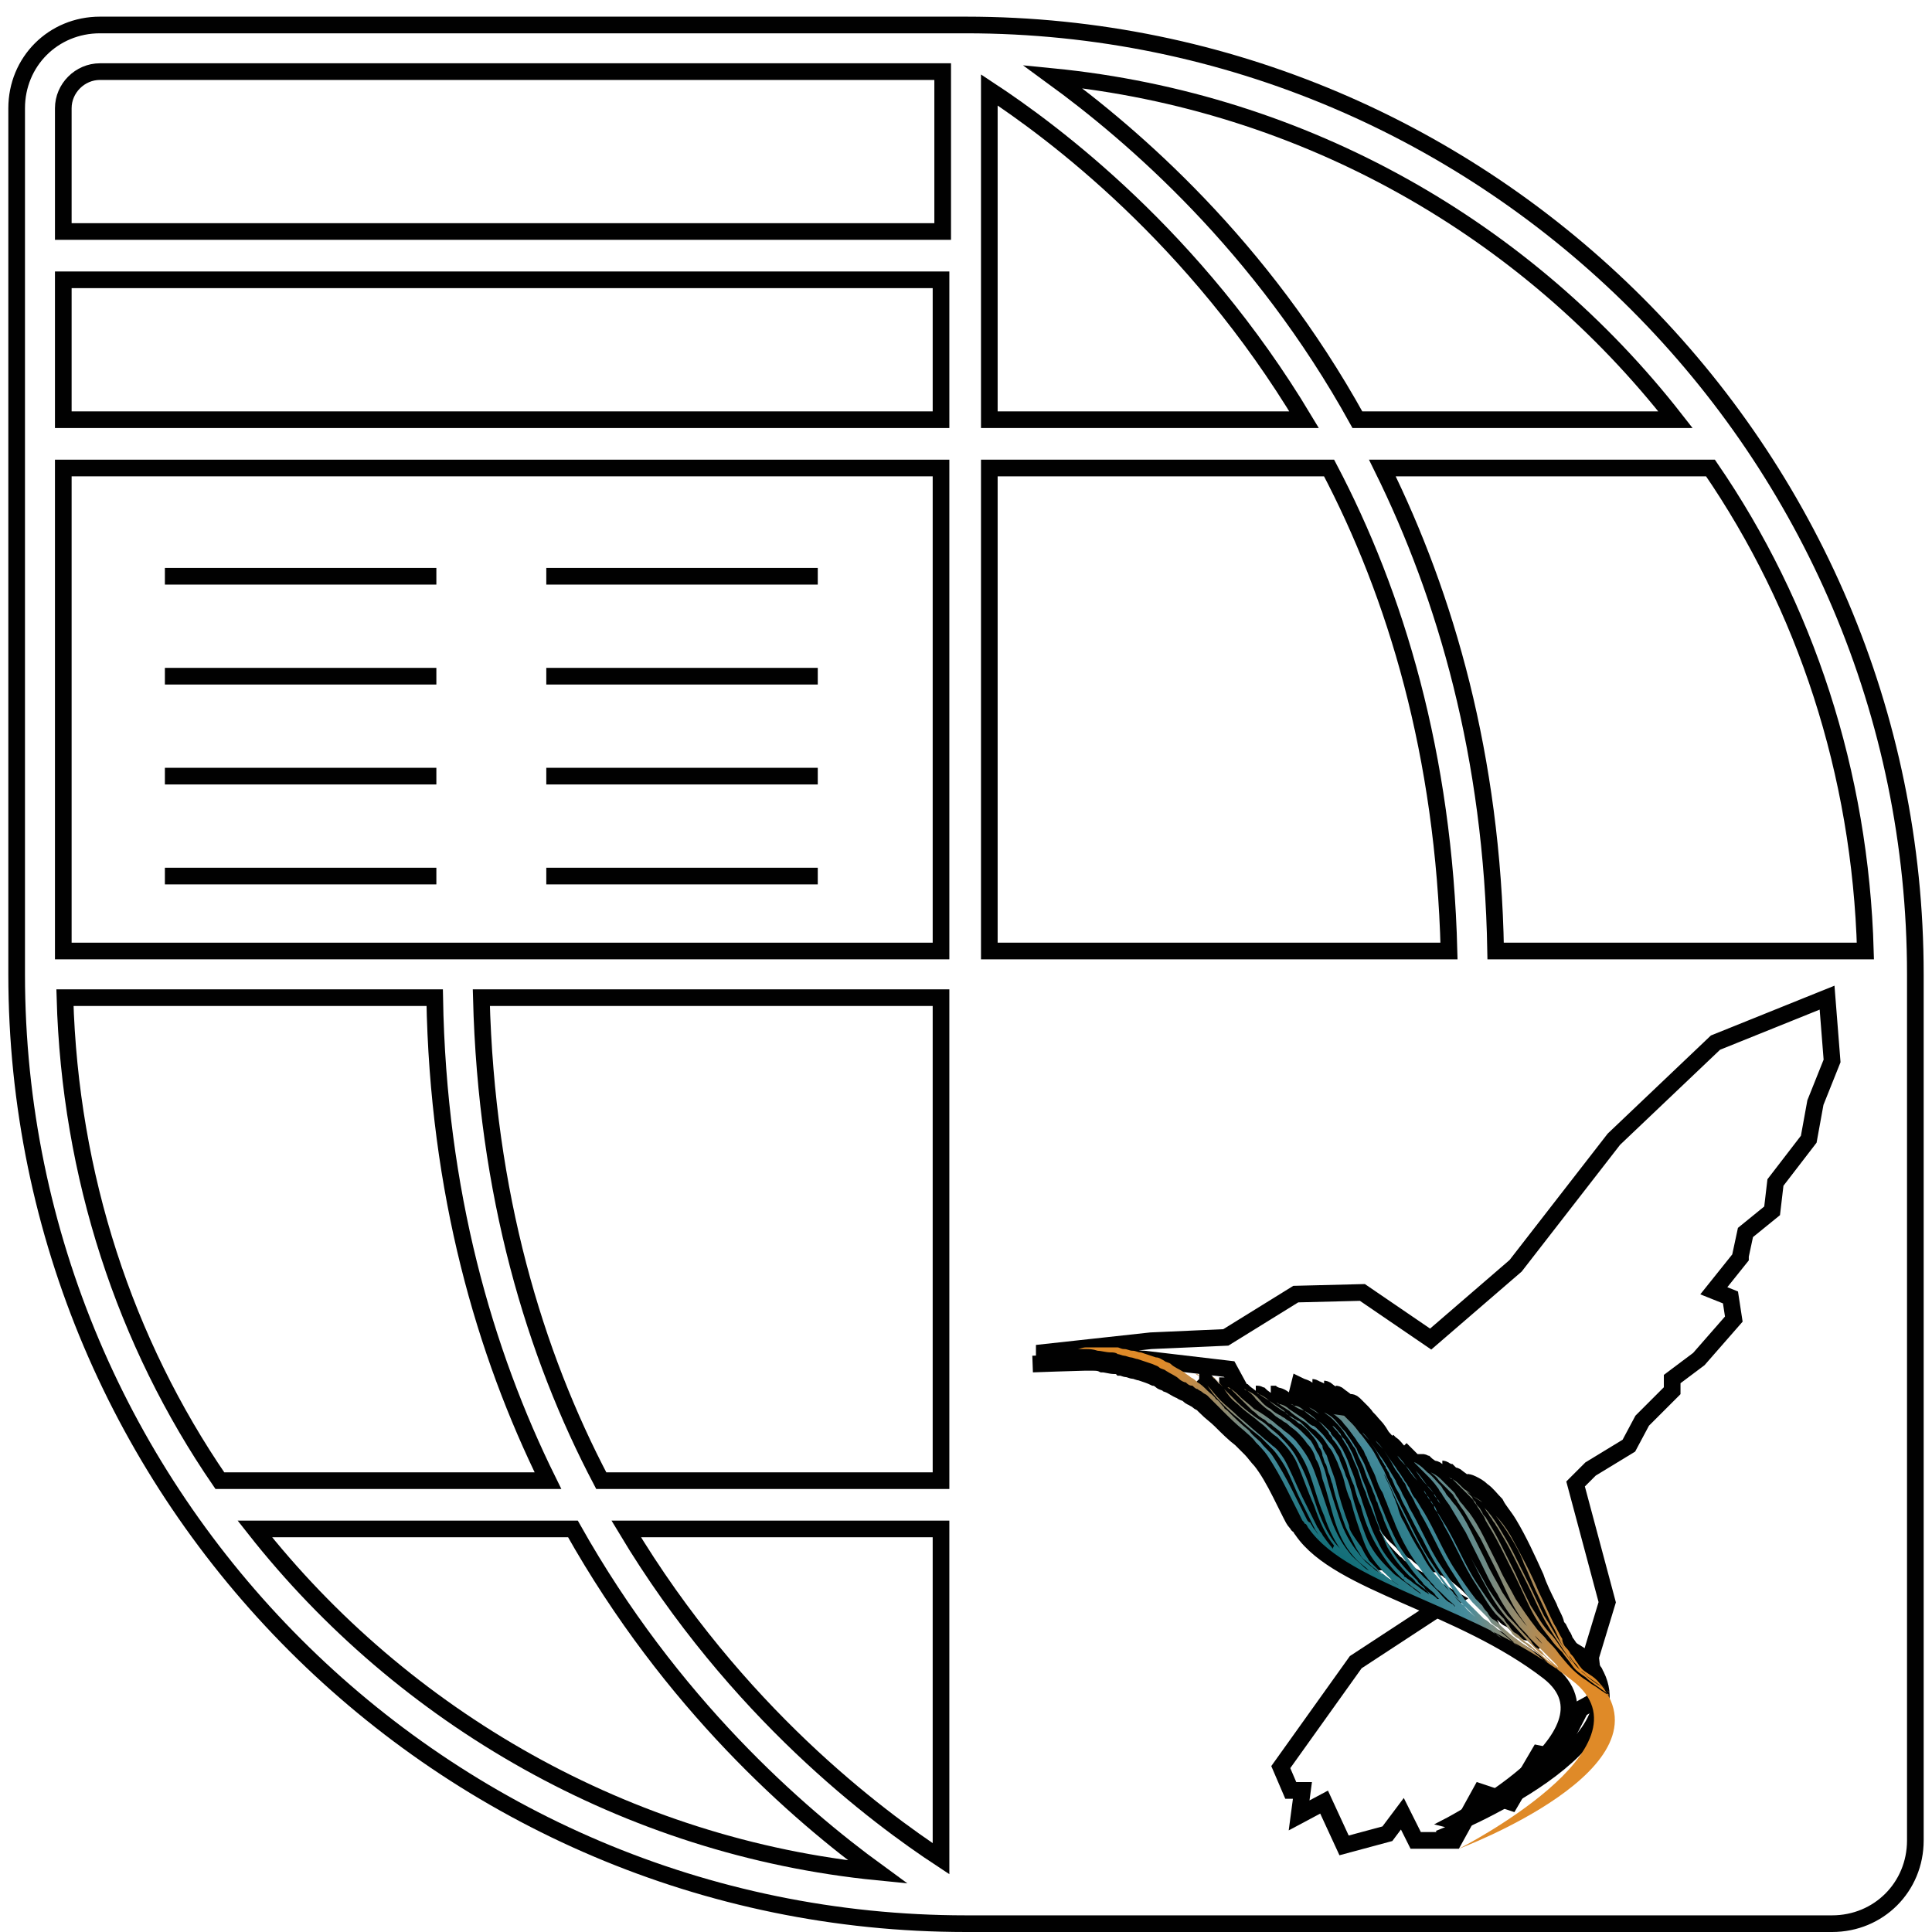
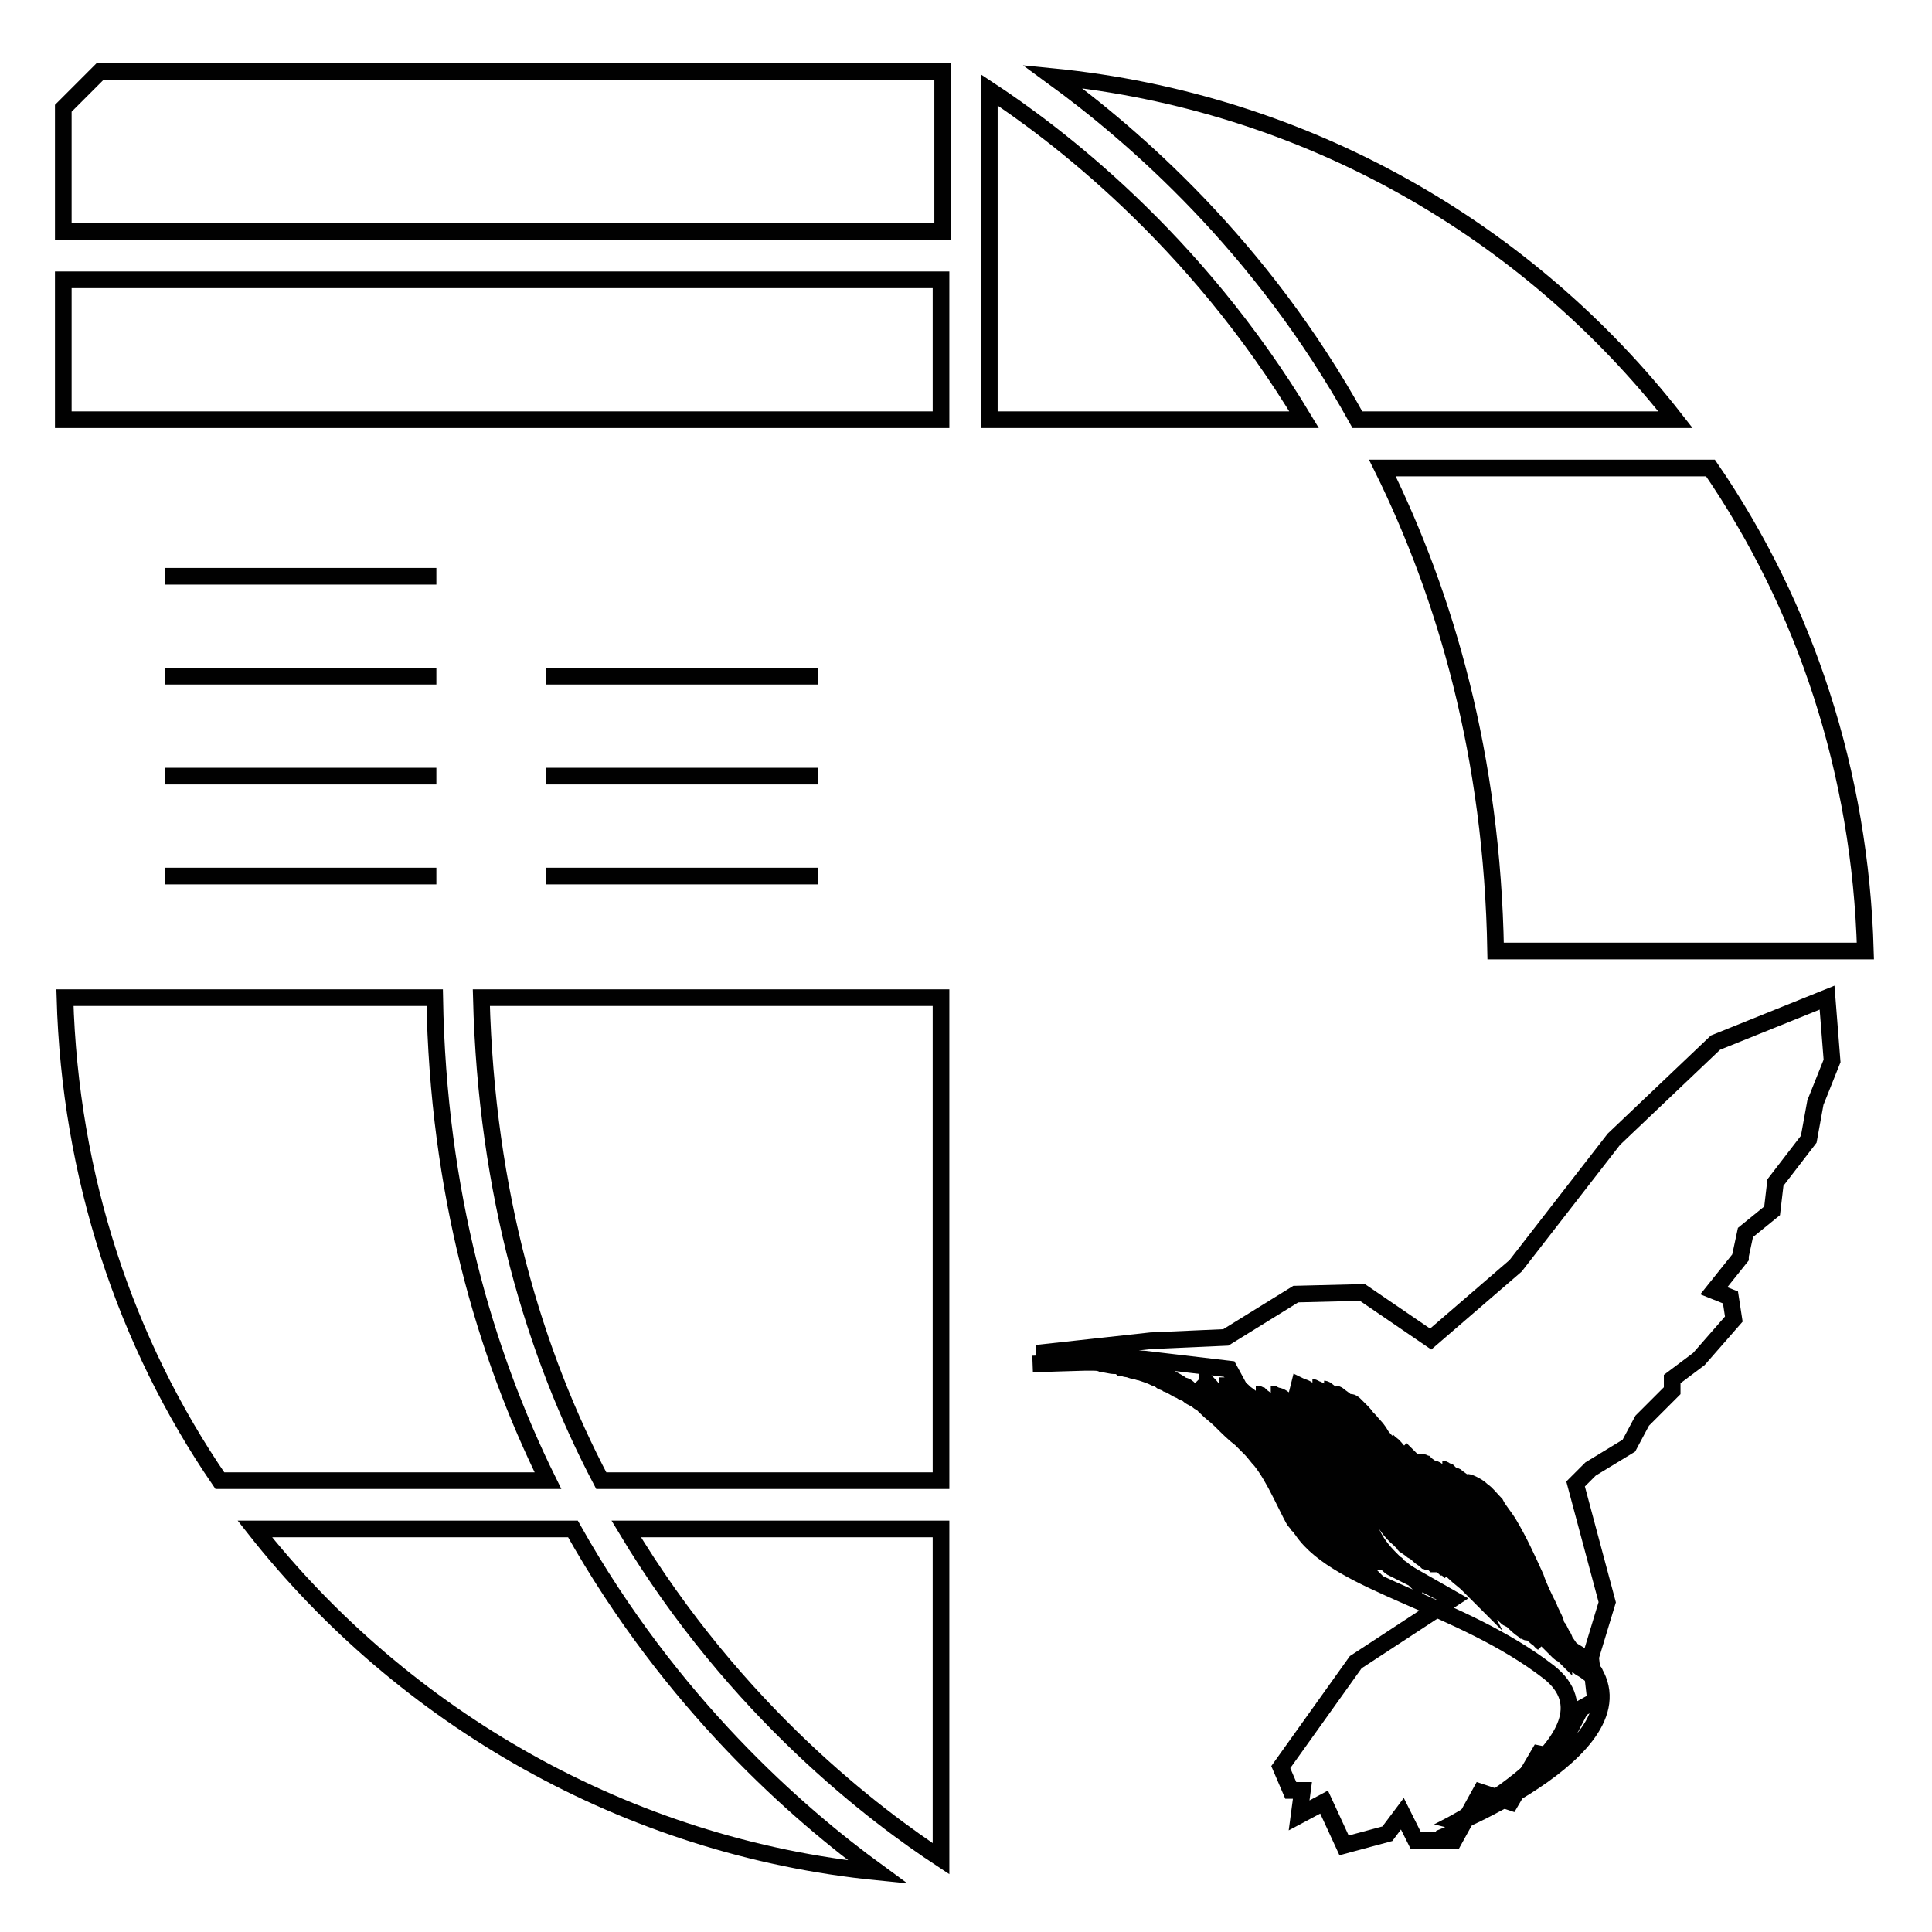
<svg xmlns="http://www.w3.org/2000/svg" version="1.1" id="Layer_1" x="0px" y="0px" viewBox="0 0 116 116" style="enable-background:new 0 0 116 116;" xml:space="preserve">
  <style type="text/css">
	.st0{fill:none;stroke:#010101;stroke-miterlimit:10;}
	.st1{fill:url(#SVGID_1_);}
</style>
  <g>
    <g>
      <g>
        <g>
          <g>
            <polygon class="st0" points="87.3,110.5 85,110.5 84.2,108.9 83.3,110.1 80.7,110.8 79.5,108.2 78,109 78.2,107.5 77.5,107.5        76.9,106.1 81.4,99.8 87.2,96 80,91.9 78.3,88.4 76.3,86.8 73.8,82.2 68.7,81.6 62.7,81.3 62.7,81.2 69.1,80.5 73.6,80.3        77.8,77.7 81.8,77.6 85.9,80.4 91,76 96.9,68.4 103,62.6 103,62.6 109.7,59.9 110,63.7 109,66.2 108.6,68.4 106.6,71        106.4,72.7 104.8,74 104.5,75.4 104.5,75.5 102.9,77.5 103.9,77.9 104.1,79.2 102,81.6 100.4,82.8 100.4,83.5 98.6,85.3        97.8,86.8 95.5,88.2 94.6,89.1 96.5,96.2 95.5,99.5 95.8,102.1 94.9,102.6 93.4,105.5 92.4,105.3 90.7,108.2 88.9,107.6             " />
          </g>
        </g>
      </g>
      <path class="st0" d="M95.2,99.7c-0.3-0.4-0.7-0.5-0.9-0.7c-0.1-0.1-0.2-0.3-0.3-0.4c-0.1-0.2-0.1-0.3-0.2-0.4    c-0.1-0.2-0.1-0.2-0.2-0.4c-0.1-0.1-0.2-0.3-0.2-0.4c-0.1-0.3-0.3-0.6-0.4-0.9c-0.3-0.6-0.6-1.2-0.8-1.8c-0.5-1.1-1-2.2-1.6-3.2    c-0.3-0.5-0.6-0.8-0.8-1.2c-0.3-0.3-0.5-0.6-0.8-0.8c-0.2-0.2-0.4-0.3-0.6-0.4C88.2,89,88.1,89,88.1,89s0.1,0,0.2,0.1    c0.1,0.1,0.3,0.2,0.5,0.4c0.2,0.2,0.5,0.5,0.7,0.8c0.3,0.3,0.5,0.7,0.8,1.2c0.3,0.5,0.5,1,0.8,1.5c0.3,0.5,0.5,1.1,0.8,1.7    c0.3,0.6,0.5,1.2,0.8,1.8c0.1,0.3,0.3,0.6,0.4,0.9c0.1,0.1,0.2,0.3,0.2,0.4c0.1,0.2,0.2,0.2,0.3,0.4c0.1,0.2,0.2,0.2,0.3,0.4    c0.1,0.1,0.2,0.3,0.3,0.4c0.2,0.2,0.6,0.5,1,0.8c1.1,0.8-0.7-0.5-1-0.7c-0.5-0.4-0.8-1-1.1-1.5c-0.4-0.5-0.7-1.1-1-1.7    c-0.3-0.6-0.6-1.2-0.9-1.7c-0.3-0.6-0.5-1.2-0.8-1.7c-0.3-0.5-0.6-1-0.8-1.5c-0.3-0.4-0.6-0.8-0.8-1.1c-0.3-0.3-0.5-0.6-0.8-0.8    c-0.2-0.2-0.4-0.3-0.5-0.4c-0.1-0.1-0.2-0.1-0.2-0.1s0.1,0,0.2,0.1c0.1,0.1,0.3,0.2,0.5,0.4c0.2,0.2,0.5,0.5,0.7,0.8    c0.1,0.1,0.1,0.2,0.2,0.3c0.1,0.1,0.1,0.2,0.2,0.3c0.1,0.1,0.1,0.2,0.2,0.3c0.1,0.1,0.1,0.2,0.2,0.3c0.3,0.4,0.5,0.9,0.8,1.5    c0.3,0.5,0.5,1.1,0.8,1.7c0.3,0.6,0.5,1.2,0.9,1.8c0.3,0.6,0.7,1.2,1.1,1.7c0.4,0.5,0.6,1,1.2,1.5c0.3,0.2,0.7,0.5,1.1,0.8    c0.4,0.3,0.4,0.4,0.3,0.3c-0.1-0.1-0.2-0.2-0.3-0.2c-0.4-0.3-0.8-0.6-1.1-0.8c-0.3-0.2-0.5-0.4-0.7-0.7c-0.2-0.3-0.4-0.5-0.6-0.8    c-0.2-0.3-0.4-0.5-0.6-0.8c-0.4-0.5-0.8-1-1.1-1.6c-0.3-0.6-0.6-1.2-0.9-1.7c-0.3-0.6-0.6-1.2-0.8-1.7c-0.3-0.5-0.6-1-0.8-1.5    c-0.1-0.1-0.1-0.2-0.2-0.3c-0.1-0.1-0.1-0.2-0.2-0.3c-0.1-0.1-0.1-0.2-0.2-0.3c-0.1-0.1-0.1-0.2-0.2-0.2c-0.3-0.3-0.5-0.6-0.7-0.8    c-0.2-0.2-0.4-0.3-0.5-0.4c-0.1-0.1-0.2-0.1-0.2-0.1s0.1,0,0.2,0.1c0,0,0.1,0,0.1,0.1c0,0,0,0,0.1,0c0,0,0,0,0.1,0.1    c0.1,0.1,0.2,0.2,0.3,0.3c0.2,0.2,0.5,0.5,0.7,0.8c0.1,0.1,0.1,0.2,0.2,0.3c0.1,0.1,0.1,0.2,0.2,0.3c0.1,0.2,0.3,0.4,0.4,0.6    c0.3,0.4,0.5,0.9,0.8,1.5c0.3,0.5,0.5,1.1,0.8,1.7c0.3,0.6,0.6,1.2,0.9,1.8c0.3,0.6,0.7,1.1,1.1,1.7c0.2,0.2,0.4,0.5,0.6,0.8    c0.2,0.2,0.4,0.5,0.6,0.8c0.2,0.2,0.4,0.4,0.8,0.7c0.3,0.2,0.7,0.5,1.2,0.8c0.1,0,0.1,0.1,0.2,0.2c-0.1-0.1-0.2-0.1-0.3-0.2    c-0.2-0.1-0.4-0.3-0.6-0.4c-0.2-0.1-0.4-0.3-0.5-0.4c-0.6-0.5-1-0.9-1.4-1.4c-0.2-0.2-0.4-0.5-0.6-0.7c-0.2-0.2-0.4-0.5-0.6-0.7    c-0.4-0.5-0.8-1-1.1-1.6c-0.3-0.6-0.6-1.2-0.9-1.7c-0.3-0.6-0.6-1.1-0.8-1.7c-0.3-0.5-0.6-1-0.8-1.4c-0.1-0.2-0.3-0.4-0.4-0.6    c-0.1-0.1-0.1-0.2-0.2-0.3c-0.1-0.1-0.1-0.2-0.2-0.2c-0.3-0.3-0.5-0.6-0.7-0.8c-0.2-0.2-0.4-0.3-0.5-0.4c-0.1-0.1-0.2-0.1-0.2-0.1    s0.1,0,0.2,0.1c0.1,0.1,0.3,0.2,0.5,0.4c0.2,0.2,0.5,0.5,0.7,0.8c0.1,0.1,0.1,0.2,0.2,0.2c0.1,0.1,0.1,0.2,0.2,0.3    c0.1,0.2,0.3,0.4,0.4,0.6c0.3,0.4,0.5,0.9,0.8,1.4c0.3,0.5,0.5,1.1,0.8,1.7c0.3,0.6,0.6,1.2,0.9,1.7c0.3,0.6,0.7,1.1,1.1,1.6    c0.2,0.2,0.4,0.5,0.6,0.7c0.2,0.2,0.4,0.5,0.7,0.7c0.4,0.5,0.8,0.9,1.5,1.4c0.1,0.1,0.2,0.1,0.3,0.2c-0.1-0.1-0.2-0.1-0.3-0.2    c-0.1-0.1-0.2-0.1-0.2-0.2c-0.1,0-0.1-0.1-0.2-0.2c-0.1-0.1-0.3-0.2-0.4-0.3c-0.1-0.1-0.2-0.2-0.3-0.3c-0.1-0.1-0.2-0.2-0.3-0.3    c-0.2-0.2-0.4-0.4-0.7-0.7c-0.1-0.1-0.2-0.2-0.3-0.3c-0.1-0.1-0.2-0.2-0.3-0.3c-0.2-0.2-0.4-0.5-0.6-0.7c-0.4-0.5-0.8-1-1.1-1.6    c-0.3-0.6-0.6-1.2-0.9-1.7c-0.3-0.6-0.6-1.1-0.9-1.6c-0.3-0.5-0.6-1-0.9-1.4c-0.1-0.2-0.3-0.4-0.4-0.6c-0.1-0.1-0.1-0.2-0.2-0.3    c-0.1-0.1-0.1-0.2-0.2-0.2c-0.3-0.3-0.5-0.6-0.7-0.8c-0.2-0.2-0.4-0.3-0.5-0.4c-0.1-0.1-0.2-0.1-0.2-0.1s0.1,0.1,0.2,0.1    c0.1,0.1,0.3,0.2,0.5,0.4c0.2,0.2,0.4,0.5,0.7,0.8c0.1,0.1,0.1,0.2,0.2,0.2c0.1,0.1,0.1,0.2,0.2,0.3c0.1,0.2,0.3,0.4,0.4,0.6    c0.3,0.4,0.5,0.9,0.8,1.4c0.3,0.5,0.5,1.1,0.8,1.7c0.3,0.6,0.6,1.2,0.9,1.7c0.3,0.6,0.7,1.1,1.1,1.6c0.2,0.2,0.4,0.5,0.6,0.7    c0.1,0.1,0.2,0.2,0.3,0.3c0.1,0.1,0.2,0.2,0.3,0.3c0.2,0.2,0.5,0.4,0.7,0.7c0.1,0.1,0.2,0.2,0.3,0.3c0.1,0.1,0.2,0.2,0.3,0.3    c0.1,0.1,0.2,0.1,0.2,0.2c-0.1-0.1-0.2-0.1-0.3-0.2c-0.2-0.2-0.4-0.4-0.6-0.6c-0.2-0.2-0.4-0.4-0.7-0.6c-0.1-0.1-0.2-0.2-0.3-0.3    c-0.1-0.1-0.2-0.2-0.3-0.3c-0.4-0.4-0.9-0.9-1.3-1.4c-0.4-0.5-0.8-1-1.1-1.6c-0.3-0.6-0.6-1.2-0.9-1.7c-0.3-0.6-0.6-1.1-0.9-1.6    c-0.3-0.5-0.6-1-0.9-1.4c-0.1-0.1-0.1-0.2-0.2-0.3C86,89.2,86,89.1,85.9,89c-0.1-0.2-0.3-0.3-0.4-0.5c-0.3-0.3-0.5-0.6-0.7-0.8    c-0.2-0.2-0.4-0.4-0.5-0.5c-0.1-0.1-0.2-0.2-0.2-0.2s0.1,0.1,0.2,0.2c0.1,0.1,0.3,0.3,0.5,0.5c0.2,0.2,0.4,0.5,0.7,0.8    c0.1,0.2,0.3,0.3,0.4,0.5c0.1,0.1,0.1,0.2,0.2,0.3c0.1,0.1,0.1,0.2,0.2,0.3c0.3,0.4,0.6,0.9,0.8,1.4c0.3,0.5,0.5,1.1,0.8,1.6    c0.3,0.6,0.6,1.2,0.9,1.7c0.3,0.6,0.7,1.1,1.1,1.6c0.4,0.5,0.9,0.9,1.3,1.4c0.1,0.1,0.2,0.2,0.3,0.3c0.1,0.1,0.2,0.2,0.3,0.3    c0.2,0.2,0.4,0.4,0.7,0.6c0.1,0.1,0.1,0.1,0.2,0.2c-0.1-0.1-0.2-0.1-0.2-0.2c-0.2-0.2-0.4-0.4-0.7-0.6c-0.2-0.2-0.4-0.4-0.7-0.6    c-0.1-0.1-0.2-0.2-0.3-0.3c-0.1-0.1-0.2-0.2-0.3-0.3c-0.1-0.1-0.2-0.2-0.3-0.3c-0.1-0.1-0.2-0.2-0.3-0.3c-0.1-0.1-0.2-0.2-0.3-0.3    c-0.1-0.1-0.1-0.1-0.2-0.2c-0.1-0.1-0.1-0.1-0.2-0.2c-0.4-0.5-0.8-1-1.1-1.6c-0.3-0.6-0.6-1.1-0.9-1.7c-0.3-0.6-0.6-1.1-0.9-1.6    c-0.1-0.3-0.3-0.5-0.4-0.7c-0.1-0.1-0.1-0.2-0.2-0.3c-0.1-0.1-0.1-0.2-0.2-0.3c-0.1-0.1-0.1-0.2-0.2-0.3c-0.1-0.1-0.1-0.2-0.2-0.3    c-0.1-0.2-0.3-0.4-0.4-0.5c-0.3-0.3-0.5-0.6-0.7-0.9c-0.2-0.2-0.3-0.4-0.5-0.5c-0.1-0.1-0.2-0.2-0.2-0.2s0.1,0.1,0.2,0.2    c0.1,0.1,0.3,0.3,0.4,0.5c0.2,0.2,0.4,0.5,0.6,0.9c0.1,0.2,0.3,0.4,0.4,0.5c0.1,0.1,0.1,0.2,0.2,0.3c0.1,0.1,0.1,0.2,0.2,0.3    c0.1,0.1,0.1,0.2,0.2,0.3c0.1,0.1,0.1,0.2,0.2,0.3c0.1,0.2,0.3,0.5,0.4,0.7c0.3,0.5,0.6,1,0.8,1.6c0.3,0.6,0.6,1.1,0.9,1.7    c0.3,0.6,0.7,1.1,1.1,1.6c0.1,0.1,0.1,0.1,0.2,0.2c0.1,0.1,0.1,0.1,0.2,0.2c0.1,0.1,0.2,0.2,0.3,0.3c0.1,0.1,0.2,0.2,0.3,0.3    c0.1,0.1,0.2,0.2,0.3,0.3c0.1,0.1,0.2,0.2,0.3,0.3c0.1,0.1,0.2,0.2,0.3,0.3c0.2,0.2,0.4,0.4,0.7,0.6c0.1,0,0.1,0.1,0.2,0.1    c0,0,0,0,0,0c-0.1,0-0.1-0.1-0.2-0.1c-0.2-0.2-0.4-0.4-0.7-0.6c-0.4-0.4-0.9-0.8-1.3-1.2c-0.1-0.1-0.2-0.2-0.3-0.3    c-0.1-0.1-0.2-0.2-0.3-0.3c-0.1-0.1-0.2-0.2-0.3-0.3c0,0,0-0.1-0.1-0.1c0,0-0.1-0.1-0.1-0.1c-0.1-0.1-0.1-0.1-0.2-0.2    c-0.4-0.5-0.8-1-1.1-1.6c-0.3-0.6-0.6-1.1-0.9-1.7c-0.3-0.6-0.6-1.1-0.9-1.6c-0.1-0.3-0.3-0.5-0.4-0.7c-0.1-0.2-0.3-0.5-0.4-0.7    c-0.1-0.1-0.1-0.2-0.2-0.3c-0.1-0.1-0.1-0.2-0.2-0.3c-0.1-0.2-0.3-0.4-0.4-0.6c-0.2-0.4-0.4-0.7-0.6-0.9c-0.2-0.2-0.3-0.4-0.5-0.5    c-0.1-0.1-0.2-0.2-0.2-0.2s0.1,0.1,0.2,0.2c0.1,0.1,0.3,0.3,0.4,0.5c0.2,0.3,0.4,0.6,0.6,0.9c0.1,0.2,0.2,0.4,0.4,0.6    c0.1,0.1,0.1,0.2,0.2,0.3c0.1,0.1,0.1,0.2,0.2,0.3c0.1,0.2,0.3,0.5,0.4,0.7c0.1,0.2,0.3,0.5,0.4,0.7c0.3,0.5,0.6,1,0.9,1.6    c0.3,0.6,0.6,1.1,0.9,1.7c0.3,0.6,0.7,1.1,1.1,1.6c0.1,0.1,0.1,0.1,0.2,0.2c0,0,0.1,0.1,0.1,0.1c0,0,0,0.1,0.1,0.1    c0.1,0.1,0.2,0.2,0.3,0.3c0.1,0.1,0.2,0.2,0.3,0.3c0.1,0.1,0.2,0.2,0.3,0.3c0.4,0.4,0.8,0.7,1.2,1.1c-0.2-0.1-0.3-0.3-0.5-0.4    c-0.2-0.2-0.4-0.4-0.7-0.6c-0.1-0.1-0.2-0.2-0.3-0.3c-0.1-0.1-0.2-0.2-0.3-0.3c-0.2-0.2-0.4-0.4-0.7-0.7c-0.1-0.1-0.2-0.2-0.3-0.3    c-0.1-0.1-0.2-0.2-0.3-0.4c-0.4-0.5-0.8-1-1.1-1.6c-0.3-0.6-0.6-1.1-0.9-1.7c-0.3-0.5-0.6-1.1-0.9-1.6c-0.1-0.3-0.3-0.5-0.4-0.8    c-0.1-0.2-0.3-0.5-0.4-0.7c-0.3-0.5-0.5-0.9-0.7-1.3c-0.2-0.4-0.4-0.7-0.6-0.9c-0.2-0.2-0.3-0.4-0.5-0.5c-0.1-0.1-0.2-0.2-0.2-0.2    s0.1,0.1,0.2,0.2c0.1,0.1,0.3,0.3,0.4,0.5c0.2,0.2,0.4,0.6,0.6,0.9c0.1,0.1,0.1,0.2,0.2,0.3c0,0,0.1,0.1,0.1,0.2    c0,0.1,0.1,0.1,0.1,0.2c0.1,0.1,0.1,0.2,0.2,0.3c0.1,0.1,0.1,0.2,0.2,0.3c0.1,0.2,0.2,0.5,0.4,0.7c0.1,0.3,0.3,0.5,0.4,0.8    c0.3,0.5,0.6,1.1,0.9,1.6c0.3,0.5,0.6,1.1,0.9,1.7c0.3,0.6,0.7,1.1,1.1,1.6c0.1,0.1,0.2,0.2,0.3,0.4c0.1,0.1,0.2,0.2,0.3,0.3    c0.2,0.2,0.4,0.5,0.7,0.7c0.1,0.1,0.2,0.2,0.3,0.3c0.1,0.1,0.2,0.2,0.3,0.3c0.1,0.1,0.2,0.2,0.4,0.3c-0.1-0.1-0.2-0.2-0.3-0.3    c-0.2-0.2-0.4-0.4-0.7-0.6c-0.2-0.2-0.4-0.4-0.7-0.6c-0.2-0.2-0.4-0.4-0.7-0.7c-0.1-0.1-0.2-0.2-0.3-0.3c-0.1-0.1-0.2-0.2-0.3-0.4    c-0.4-0.5-0.8-1-1.1-1.6c-0.3-0.6-0.7-1.1-1-1.7c-0.3-0.6-0.6-1.1-0.8-1.7c-0.3-0.6-0.5-1.1-0.8-1.6c-0.2-0.5-0.5-0.9-0.7-1.3    c-0.2-0.4-0.4-0.7-0.6-0.9c-0.2-0.2-0.4-0.4-0.5-0.5c-0.1-0.1-0.2-0.1-0.2-0.1s0.1,0,0.2,0.1c0.1,0.1,0.3,0.3,0.5,0.5    c0.2,0.2,0.4,0.5,0.6,0.9c0.2,0.4,0.5,0.8,0.7,1.3c0.2,0.5,0.5,1,0.7,1.6c0.3,0.6,0.5,1.1,0.8,1.7c0.3,0.6,0.6,1.1,1,1.7    c0.3,0.6,0.7,1.1,1.1,1.6c0.1,0.1,0.2,0.2,0.3,0.4c0.1,0.1,0.2,0.2,0.3,0.3c0.2,0.2,0.4,0.5,0.7,0.7c0.1,0.1,0.3,0.2,0.4,0.4    c0,0-0.1-0.1-0.1-0.1c-0.1-0.1-0.1-0.1-0.2-0.2c-0.2-0.2-0.5-0.4-0.7-0.6c-0.2-0.2-0.5-0.4-0.7-0.7c-0.1-0.1-0.2-0.2-0.3-0.3    c-0.1-0.1-0.2-0.2-0.3-0.4c-0.4-0.5-0.8-1-1.2-1.6c-0.4-0.5-0.7-1.1-0.9-1.7c-0.1-0.3-0.3-0.6-0.4-0.9c-0.1-0.2-0.1-0.3-0.2-0.5    c-0.1-0.2-0.1-0.3-0.2-0.4c-0.1-0.3-0.3-0.6-0.4-0.9c-0.1-0.3-0.3-0.5-0.4-0.8c-0.1-0.1-0.1-0.2-0.2-0.4c-0.1-0.1-0.1-0.2-0.2-0.3    c-0.1-0.2-0.3-0.4-0.4-0.6c-0.2-0.3-0.5-0.6-0.7-0.8c-0.2-0.2-0.4-0.3-0.5-0.4c-0.1-0.1-0.2-0.1-0.2-0.1s0.1,0,0.2,0.1    c0.1,0.1,0.3,0.2,0.5,0.4c0.2,0.2,0.4,0.5,0.6,0.8c0.1,0.2,0.2,0.4,0.4,0.6c0.1,0.1,0.1,0.2,0.2,0.3c0.1,0.1,0.1,0.2,0.2,0.4    c0.1,0.3,0.2,0.5,0.4,0.8c0.1,0.3,0.2,0.6,0.4,0.9c0.1,0.2,0.1,0.3,0.2,0.5c0.1,0.2,0.1,0.3,0.2,0.5c0.1,0.3,0.3,0.6,0.4,0.9    c0.3,0.6,0.6,1.2,0.9,1.7c0.4,0.6,0.7,1.1,1.2,1.6c0.1,0.1,0.2,0.2,0.3,0.4c0.1,0.1,0.2,0.2,0.3,0.3c0.2,0.2,0.3,0.3,0.5,0.5    c0,0,0,0,0,0c-0.1-0.1-0.1-0.1-0.2-0.2c-0.1,0-0.1-0.1-0.2-0.1c-0.2-0.2-0.5-0.4-0.7-0.7c-0.1-0.1-0.2-0.2-0.3-0.3    c-0.1-0.1-0.2-0.2-0.3-0.4c-0.4-0.5-0.8-1-1.2-1.5c-0.4-0.6-0.6-1.2-0.9-1.8c-0.1-0.3-0.3-0.7-0.4-1c-0.1-0.2-0.1-0.3-0.2-0.5    c-0.1-0.2-0.1-0.3-0.2-0.5c-0.1-0.3-0.2-0.6-0.4-0.9c-0.1-0.3-0.3-0.5-0.4-0.8c-0.1-0.1-0.1-0.2-0.2-0.3c-0.1-0.1-0.1-0.2-0.2-0.3    c-0.1-0.2-0.3-0.4-0.4-0.5c-0.3-0.3-0.5-0.6-0.7-0.7c-0.2-0.2-0.4-0.3-0.5-0.4c-0.1-0.1-0.2-0.1-0.2-0.1s0.1,0,0.2,0.1    c0.1,0.1,0.3,0.2,0.5,0.4c0.2,0.2,0.4,0.4,0.7,0.8c0.1,0.2,0.3,0.3,0.4,0.5c0.1,0.1,0.1,0.2,0.2,0.3c0.1,0.1,0.1,0.2,0.2,0.3    c0.1,0.2,0.2,0.5,0.4,0.8c0.1,0.3,0.2,0.6,0.3,0.9c0.1,0.2,0.1,0.3,0.2,0.5c0.1,0.2,0.1,0.3,0.2,0.5c0.1,0.3,0.2,0.7,0.4,1    c0.3,0.7,0.6,1.3,0.9,1.9c0.4,0.6,0.8,1.1,1.2,1.6c0.1,0.1,0.2,0.2,0.3,0.4c0.1,0.1,0.2,0.2,0.4,0.3c0.1,0.1,0.2,0.1,0.2,0.2    c0,0-0.1,0-0.1,0c-0.1-0.1-0.2-0.2-0.3-0.3c-0.1-0.1-0.2-0.2-0.4-0.3c-0.1-0.1-0.2-0.2-0.4-0.3c-0.1-0.1-0.2-0.2-0.3-0.3    c-0.5-0.4-0.9-1-1.2-1.6c-0.3-0.6-0.6-1.3-0.9-2c-0.1-0.3-0.2-0.7-0.4-1c-0.1-0.3-0.2-0.7-0.4-1c-0.1-0.3-0.2-0.6-0.4-0.9    c-0.1-0.3-0.3-0.5-0.4-0.7c-0.1-0.1-0.1-0.2-0.2-0.3c-0.1-0.1-0.1-0.2-0.2-0.3c-0.1-0.2-0.3-0.3-0.4-0.5c-0.3-0.3-0.5-0.5-0.7-0.7    c-0.2-0.2-0.4-0.3-0.5-0.3c-0.1-0.1-0.2-0.1-0.2-0.1s0.1,0,0.2,0.1c0.1,0.1,0.3,0.2,0.5,0.3c0.2,0.2,0.4,0.4,0.7,0.7    c0.1,0.1,0.3,0.3,0.4,0.5c0.1,0.1,0.1,0.2,0.2,0.3c0.1,0.1,0.1,0.2,0.2,0.3c0.1,0.2,0.3,0.5,0.4,0.8c0.1,0.3,0.2,0.6,0.4,0.9    c0.1,0.3,0.2,0.7,0.3,1c0.1,0.4,0.2,0.7,0.4,1.1c0.2,0.7,0.5,1.4,0.9,2c0.3,0.6,0.8,1.1,1.2,1.6c0.1,0.1,0.2,0.2,0.4,0.3    c0.1,0.1,0.2,0.2,0.4,0.3c0.1,0.1,0.2,0.2,0.4,0.3c0,0,0,0,0,0c0,0,0,0,0,0c-0.1,0-0.1-0.1-0.2-0.1c-0.1-0.1-0.3-0.2-0.4-0.3    c-0.1-0.1-0.2-0.2-0.4-0.3c-0.1-0.1-0.3-0.2-0.4-0.3c0,0-0.1,0-0.1-0.1c0,0-0.1-0.1-0.1-0.1c-0.1-0.1-0.1-0.1-0.2-0.2    c-0.5-0.4-0.9-1-1.2-1.6c-0.3-0.7-0.6-1.4-0.8-2.1c-0.1-0.4-0.2-0.7-0.4-1.1c-0.1-0.4-0.2-0.7-0.4-1c-0.1-0.3-0.3-0.6-0.4-0.9    c-0.2-0.2-0.3-0.5-0.5-0.7c-0.1-0.1-0.2-0.2-0.2-0.3c-0.1-0.1-0.2-0.2-0.2-0.2c-0.2-0.2-0.3-0.3-0.5-0.4c-0.3-0.2-0.6-0.4-0.8-0.6    c-0.2-0.2-0.4-0.2-0.6-0.3C77.8,84,77.8,84,77.8,84s0.1,0,0.2,0.1c0.1,0.1,0.3,0.2,0.5,0.3c0.2,0.2,0.5,0.3,0.8,0.6    c0.1,0.1,0.3,0.3,0.4,0.4c0.1,0.1,0.2,0.2,0.2,0.3c0.1,0.1,0.1,0.2,0.2,0.3c0.1,0.2,0.3,0.4,0.4,0.7c0.1,0.3,0.3,0.6,0.4,0.9    c0.1,0.3,0.2,0.7,0.3,1c0.1,0.4,0.2,0.7,0.3,1.1c0.2,0.8,0.5,1.5,0.8,2.2c0.3,0.7,0.7,1.2,1.2,1.7c0.1,0.1,0.1,0.1,0.2,0.2    c0,0,0.1,0.1,0.1,0.1c0,0,0.1,0,0.1,0.1c0.1,0.1,0.3,0.2,0.4,0.3c0.1,0.1,0.3,0.2,0.4,0.3c0.1,0.1,0.2,0.1,0.2,0.2c0,0,0,0,0,0    c-0.1-0.1-0.3-0.2-0.4-0.3c-0.1-0.1-0.3-0.2-0.4-0.3c-0.1-0.1-0.3-0.2-0.4-0.3c-0.1-0.1-0.3-0.2-0.4-0.3c-0.1-0.1-0.1-0.1-0.2-0.2    c-0.1-0.1-0.1-0.1-0.2-0.2c-0.5-0.5-0.9-1-1.2-1.8c-0.3-0.7-0.6-1.5-0.8-2.3c-0.1-0.4-0.2-0.8-0.4-1.1c-0.1-0.4-0.2-0.7-0.4-1    c-0.1-0.3-0.3-0.6-0.5-0.8c-0.2-0.2-0.3-0.4-0.5-0.6c-0.1-0.1-0.2-0.2-0.3-0.3c-0.1-0.1-0.2-0.1-0.3-0.2c-0.2-0.1-0.3-0.2-0.5-0.4    c-0.3-0.2-0.6-0.4-0.8-0.6c-0.2-0.2-0.4-0.3-0.6-0.3c-0.1,0-0.1,0-0.2-0.1c0,0-0.1,0-0.1,0s0,0,0.1,0c0,0,0.1,0,0.2,0.1    c0.1,0.1,0.3,0.2,0.5,0.3c0.2,0.2,0.5,0.4,0.8,0.6c0.2,0.1,0.3,0.2,0.5,0.4c0.1,0.1,0.2,0.1,0.3,0.2c0.1,0.1,0.2,0.2,0.2,0.3    c0.2,0.2,0.3,0.4,0.5,0.6c0.2,0.2,0.3,0.5,0.4,0.8c0.1,0.3,0.3,0.7,0.4,1c0.1,0.4,0.2,0.7,0.3,1.1c0.2,0.8,0.5,1.6,0.8,2.3    c0.3,0.7,0.7,1.3,1.2,1.8c0.1,0.1,0.1,0.1,0.2,0.2c0.1,0.1,0.1,0.1,0.2,0.2c0.1,0.1,0.3,0.2,0.4,0.3c0.1,0.1,0.2,0.2,0.4,0.3    c0,0-0.1-0.1-0.1-0.1c-0.5-0.4-1.1-0.8-1.6-1.2c-0.1-0.1-0.2-0.2-0.4-0.4c-0.1-0.1-0.2-0.3-0.3-0.4c-0.1-0.2-0.2-0.3-0.3-0.5    c-0.1-0.2-0.2-0.4-0.2-0.5c-0.3-0.8-0.5-1.6-0.8-2.4c-0.1-0.4-0.2-0.8-0.4-1.1c-0.1-0.2-0.1-0.3-0.2-0.5c-0.1-0.2-0.1-0.3-0.2-0.4    c-0.2-0.3-0.3-0.5-0.5-0.7c-0.2-0.2-0.4-0.4-0.6-0.5c-0.1-0.1-0.2-0.1-0.3-0.2c-0.1-0.1-0.2-0.1-0.3-0.2c-0.2-0.1-0.3-0.2-0.5-0.3    c-0.3-0.2-0.6-0.4-0.8-0.6c-0.2-0.2-0.4-0.3-0.5-0.4c-0.1,0-0.1-0.1-0.2-0.1c0,0-0.1,0-0.1,0s0,0,0.1,0c0,0,0.1,0,0.2,0.1    c0.1,0.1,0.3,0.2,0.5,0.4c0.2,0.2,0.5,0.4,0.8,0.6c0.2,0.1,0.3,0.2,0.5,0.3c0.1,0.1,0.2,0.1,0.3,0.2c0.1,0.1,0.2,0.1,0.3,0.2    c0.2,0.2,0.4,0.3,0.5,0.5c0.2,0.2,0.3,0.4,0.5,0.7c0.1,0.1,0.2,0.3,0.2,0.4c0.1,0.2,0.1,0.3,0.2,0.5c0.1,0.2,0.1,0.4,0.2,0.5    c0.1,0.2,0.1,0.4,0.2,0.6c0.2,0.8,0.4,1.7,0.7,2.4c0.1,0.2,0.2,0.4,0.2,0.6c0.1,0.2,0.2,0.3,0.3,0.5c0.1,0.2,0.2,0.3,0.3,0.5    c0.1,0.1,0.2,0.3,0.4,0.4c0.3,0.3,0.5,0.5,0.8,0.7c-0.1,0-0.1-0.1-0.2-0.1c-0.1-0.1-0.3-0.2-0.4-0.3c-0.3-0.2-0.5-0.5-0.8-0.7    c-0.5-0.5-0.9-1.2-1.2-2c-0.3-0.8-0.5-1.7-0.8-2.4c-0.1-0.4-0.3-0.8-0.4-1.1c-0.2-0.3-0.3-0.6-0.5-0.8c-0.2-0.2-0.4-0.4-0.6-0.6    c-0.2-0.2-0.4-0.3-0.6-0.5c-0.1-0.1-0.2-0.1-0.3-0.2c-0.1-0.1-0.2-0.1-0.3-0.2c-0.2-0.1-0.4-0.2-0.5-0.3c-0.3-0.2-0.6-0.4-0.8-0.6    c-0.2-0.2-0.4-0.3-0.5-0.4c-0.1,0-0.1-0.1-0.2-0.1c0,0-0.1,0-0.1,0s0,0,0.1,0c0,0,0.1,0,0.2,0.1c0.1,0.1,0.3,0.2,0.5,0.4    c0.2,0.2,0.4,0.4,0.8,0.7c0.2,0.1,0.3,0.2,0.5,0.4c0.1,0.1,0.2,0.1,0.3,0.2c0.1,0.1,0.2,0.1,0.3,0.2c0.2,0.1,0.4,0.3,0.6,0.5    c0.2,0.2,0.4,0.4,0.6,0.6c0.2,0.2,0.3,0.5,0.5,0.8c0.1,0.3,0.3,0.7,0.4,1.1c0.2,0.8,0.5,1.7,0.8,2.5c0.3,0.8,0.7,1.5,1.2,2.1    c0.2,0.2,0.4,0.4,0.7,0.6c-0.1-0.1-0.3-0.2-0.4-0.3c-0.3-0.2-0.5-0.5-0.8-0.8c-0.5-0.6-0.8-1.3-1.1-2.1c-0.3-0.8-0.5-1.7-0.8-2.4    c-0.3-0.7-0.7-1.3-1.1-1.7c-0.2-0.2-0.4-0.4-0.6-0.5c-0.2-0.2-0.4-0.3-0.6-0.5c-0.4-0.3-0.8-0.5-1.1-0.8c-0.3-0.2-0.6-0.5-0.8-0.7    c-0.2-0.2-0.4-0.4-0.5-0.5c-0.1,0-0.1-0.1-0.2-0.1c0,0-0.1,0-0.1,0s0,0,0.1,0c0,0,0.1,0.1,0.2,0.1c0.1,0.1,0.3,0.3,0.5,0.5    c0.2,0.2,0.4,0.5,0.7,0.7c0.2,0.1,0.3,0.3,0.5,0.4c0.1,0.1,0.2,0.1,0.3,0.2c0.1,0.1,0.2,0.1,0.3,0.2c0.2,0.1,0.4,0.3,0.6,0.5    c0.2,0.2,0.4,0.4,0.6,0.6c0.4,0.4,0.7,1,1,1.7c0.3,0.7,0.5,1.6,0.8,2.5c0.3,0.8,0.7,1.6,1.2,2.2c0.1,0.1,0.2,0.3,0.4,0.4    c0,0-0.1-0.1-0.1-0.1c-0.3-0.3-0.5-0.5-0.7-0.8c-0.5-0.6-0.8-1.4-1.1-2.2c-0.3-0.8-0.6-1.6-0.9-2.3c-0.3-0.7-0.7-1.1-1.2-1.5    c-0.2-0.2-0.4-0.4-0.6-0.5c-0.2-0.2-0.4-0.3-0.6-0.5c-0.4-0.3-0.8-0.6-1.1-0.8c-0.3-0.3-0.5-0.5-0.7-0.8c-0.2-0.2-0.4-0.4-0.5-0.5    c-0.1-0.1-0.1-0.1-0.2-0.1c0,0-0.1,0-0.1,0s0,0,0.1,0c0,0,0.1,0.1,0.1,0.1c0.1,0.1,0.3,0.3,0.5,0.5c0.2,0.2,0.4,0.5,0.7,0.8    c0.3,0.3,0.7,0.6,1,0.9c0.2,0.2,0.4,0.3,0.6,0.5c0.2,0.2,0.4,0.3,0.6,0.5c0.4,0.4,0.8,0.9,1.1,1.5c0.3,0.7,0.6,1.5,0.9,2.3    c0.3,0.8,0.7,1.6,1.2,2.2c0,0.1,0.1,0.1,0.1,0.2c-0.2-0.2-0.4-0.5-0.6-0.8c-0.1-0.1-0.1-0.1-0.2-0.2c-0.1-0.1-0.1-0.2-0.2-0.3    c-0.1-0.2-0.2-0.3-0.3-0.5c-0.1-0.2-0.2-0.4-0.3-0.6c-0.1-0.2-0.2-0.4-0.3-0.6c-0.3-0.8-0.7-1.5-1-2.1c-0.2-0.3-0.4-0.5-0.6-0.8    c-0.2-0.2-0.4-0.4-0.7-0.6c-0.4-0.4-0.9-0.7-1.3-1c-0.4-0.3-0.7-0.6-1.1-0.9c-0.3-0.3-0.5-0.6-0.7-0.9c-0.2-0.3-0.4-0.4-0.5-0.6    c-0.1-0.1-0.1-0.1-0.2-0.1c0,0-0.1,0-0.1,0s0,0,0.1,0c0,0,0.1,0.1,0.1,0.1c0.1,0.1,0.3,0.3,0.5,0.6c0.2,0.3,0.4,0.6,0.7,0.9    c0.3,0.3,0.6,0.6,1,1c0.4,0.3,0.8,0.7,1.2,1.1c0.2,0.2,0.4,0.4,0.6,0.6c0.2,0.2,0.4,0.5,0.6,0.8c0.4,0.6,0.7,1.4,1,2.2    c0.1,0.2,0.2,0.4,0.3,0.6c0.1,0.2,0.2,0.4,0.3,0.6c0.1,0.2,0.2,0.4,0.3,0.6c0.1,0.1,0.1,0.2,0.2,0.3c0,0,0,0,0,0    c-0.1-0.1-0.2-0.3-0.3-0.4c-0.1-0.1-0.1-0.2-0.2-0.3c0-0.1-0.1-0.1-0.1-0.1c0,0-0.1-0.1-0.1-0.1c-0.1-0.2-0.2-0.4-0.3-0.5    c-0.1-0.2-0.2-0.4-0.3-0.5c-0.1-0.2-0.2-0.4-0.3-0.5c-0.4-0.7-0.7-1.4-1.2-1.9c-0.2-0.3-0.4-0.5-0.7-0.7c-0.2-0.2-0.4-0.4-0.7-0.6    c-0.4-0.4-0.9-0.8-1.3-1.1c-0.1-0.1-0.1-0.1-0.2-0.2c0,0,0,0-0.1-0.1c-0.1-0.1-0.2-0.2-0.3-0.4c-0.1-0.1-0.3-0.3-0.5-0.5    c-0.2-0.2-0.4-0.3-0.6-0.5c-0.1-0.1-0.2-0.2-0.3-0.3c-0.1-0.1-0.2-0.2-0.4-0.2c-0.2-0.2-0.5-0.3-0.8-0.5c-0.1-0.1-0.3-0.1-0.4-0.2    c-0.1-0.1-0.3-0.1-0.4-0.2c-0.3-0.1-0.6-0.2-0.9-0.3c-0.1,0-0.3-0.1-0.4-0.1c-0.1,0-0.3-0.1-0.4-0.1c-0.1,0-0.3-0.1-0.4-0.1    c-0.1,0-0.3,0-0.4,0c-0.1,0-0.3,0-0.4,0c-0.1,0-0.2,0-0.4,0c-0.2,0-0.4,0-0.6,0c-0.2,0-0.3,0-0.5,0.1c-0.3,0-3,0.1-3,0.1    s2.8-0.1,3.1-0.1c0.1,0,0.3,0,0.5,0c0.2,0,0.4,0,0.6,0.1c0.2,0,0.5,0.1,0.7,0.1c0.1,0,0.3,0,0.4,0.1c0.1,0,0.3,0.1,0.4,0.1    c0.1,0,0.3,0.1,0.4,0.1c0.1,0,0.3,0.1,0.4,0.1c0.3,0.1,0.6,0.2,0.8,0.3c0.1,0,0.3,0.1,0.4,0.2c0.1,0.1,0.3,0.1,0.4,0.2    c0.3,0.1,0.5,0.3,0.8,0.4c0.1,0.1,0.2,0.1,0.4,0.2c0.1,0.1,0.2,0.2,0.3,0.2c0.1,0.1,0.2,0.1,0.3,0.2c0.1,0.1,0.2,0.1,0.3,0.2    c0.1,0.1,0.2,0.1,0.2,0.2c0.3,0.3,0.6,0.5,0.9,0.8c0.4,0.4,0.8,0.8,1.2,1.1c0.2,0.2,0.4,0.4,0.6,0.6c0.2,0.2,0.4,0.5,0.6,0.7    c0.4,0.5,0.8,1.2,1.2,2c0.1,0.2,0.2,0.4,0.3,0.6c0.1,0.2,0.2,0.4,0.3,0.6c0.1,0.2,0.2,0.4,0.3,0.5c0,0,0.1,0.1,0.1,0.1    c0,0.1,0.1,0.1,0.1,0.1c0.1,0.1,0.1,0.2,0.2,0.3c2.2,3.2,9.5,4.4,14.8,8.5c4.8,3.8-6.3,9.4-6.3,9.4S99.7,104.6,95.2,99.7z" />
    </g>
    <g>
      <g>
        <g>
-           <path class="st0" d="M115,58.5v52c0,2.8-2.2,5-5,5H58h0h0l0,0c-31.4,0-57-25.6-57-57V26.6V15.3V6.5c0-2.8,2.2-5,5-5h52      C89.4,1.5,115,27.1,115,58.5z" />
          <path class="st0" d="M56.5,111.6c-3.8-2.5-12.3-8.8-18.9-19.8h18.9C56.5,100.4,56.5,105.2,56.5,111.6z" />
          <path class="st0" d="M56.5,88.9H36.1c-4-7.6-6.9-17.2-7.2-29h27.6C56.5,70.6,56.5,77,56.5,88.9z" />
          <path class="st0" d="M3.9,59.9h22.2c0.2,11.7,3,21.3,6.8,29H13.2C7.5,80.6,4.2,70.6,3.9,59.9z" />
-           <rect x="3.8" y="28.1" class="st0" width="52.7" height="29" />
          <rect x="3.8" y="16.8" class="st0" width="52.7" height="8.4" />
          <path class="st0" d="M59.4,5.4c3.8,2.5,12.3,8.8,18.9,19.8H59.4C59.4,18.1,59.4,12.6,59.4,5.4z" />
-           <path class="st0" d="M59.4,28.1h20.4c4,7.6,6.9,17.2,7.2,29H59.4V28.1z" />
          <path class="st0" d="M89.8,57.1c-0.2-11.7-3-21.3-6.8-29h19.7c5.7,8.3,9,18.3,9.3,29H89.8z" />
          <path class="st0" d="M100.6,25.2H81.5C75.7,14.7,68,8.1,63.2,4.6C78.4,6.1,91.7,13.8,100.6,25.2z" />
-           <path class="st0" d="M6,4.3h50.6v9.6H3.8V6.5C3.8,5.3,4.8,4.3,6,4.3z" />
+           <path class="st0" d="M6,4.3h50.6v9.6H3.8V6.5z" />
          <path class="st0" d="M15.3,91.8h19.1c5.9,10.5,13.5,17.1,18.3,20.6C37.6,110.9,24.2,103.1,15.3,91.8z" />
        </g>
      </g>
    </g>
    <radialGradient id="SVGID_1_" cx="18.253" cy="45.981" r="21.55" gradientTransform="matrix(0.729 -2.004181e-02 2.877628e-02 0.821 64.608 58.72)" gradientUnits="userSpaceOnUse">
      <stop offset="5.702738e-02" style="stop-color:#04666E" />
      <stop offset="0.559" style="stop-color:#468B9B" />
      <stop offset="0.681" style="stop-color:#7F8B7E" />
      <stop offset="0.9" style="stop-color:#C58B44" />
      <stop offset="1" style="stop-color:#DF8A28" />
    </radialGradient>
-     <path class="st1" d="M95.9,100.9c-0.4-0.4-0.8-0.5-1-0.8c-0.1-0.1-0.2-0.3-0.3-0.4c-0.1-0.2-0.2-0.3-0.3-0.4   c-0.1-0.2-0.2-0.3-0.3-0.4c-0.1-0.1-0.2-0.3-0.2-0.5c-0.2-0.3-0.3-0.6-0.5-0.9c-0.3-0.6-0.6-1.3-0.9-1.9c-0.5-1.2-1.1-2.3-1.7-3.4   c-0.3-0.5-0.6-0.9-0.9-1.2c-0.3-0.3-0.6-0.6-0.8-0.8c-0.2-0.2-0.5-0.3-0.6-0.4c-0.1-0.1-0.2-0.1-0.2-0.1s0.1,0,0.2,0.1   c0.1,0.1,0.3,0.2,0.6,0.4c0.2,0.2,0.5,0.5,0.8,0.8c0.3,0.4,0.6,0.8,0.9,1.3c0.3,0.5,0.6,1,0.8,1.6c0.3,0.6,0.5,1.2,0.8,1.8   c0.3,0.6,0.6,1.3,0.9,1.9c0.2,0.3,0.3,0.6,0.5,1c0.1,0.2,0.2,0.3,0.3,0.5c0.1,0.2,0.2,0.3,0.3,0.4c0.1,0.2,0.2,0.3,0.3,0.4   c0.1,0.1,0.2,0.3,0.3,0.4c0.3,0.2,0.6,0.5,1.1,0.8c1.2,0.8-0.7-0.5-1-0.7c-0.6-0.5-0.8-1.1-1.2-1.6c-0.4-0.6-0.7-1.2-1.1-1.8   c-0.3-0.6-0.6-1.3-0.9-1.9c-0.3-0.6-0.6-1.2-0.9-1.8c-0.3-0.6-0.6-1.1-0.9-1.6c-0.3-0.5-0.6-0.9-0.9-1.2c-0.3-0.3-0.6-0.6-0.8-0.8   c-0.2-0.2-0.4-0.3-0.6-0.4c-0.1-0.1-0.2-0.1-0.2-0.1s0.1,0,0.2,0.1c0.1,0.1,0.3,0.2,0.6,0.4c0.2,0.2,0.5,0.5,0.8,0.8   c0.1,0.1,0.1,0.2,0.2,0.3c0.1,0.1,0.1,0.2,0.2,0.3c0.1,0.1,0.1,0.2,0.2,0.3c0.1,0.1,0.1,0.2,0.2,0.3c0.3,0.5,0.6,1,0.9,1.6   c0.3,0.6,0.6,1.2,0.9,1.8c0.3,0.6,0.6,1.3,0.9,1.9c0.3,0.6,0.7,1.2,1.1,1.8c0.4,0.6,0.7,1.1,1.3,1.6c0.3,0.3,0.7,0.5,1.2,0.9   c0.5,0.3,0.5,0.4,0.4,0.3c-0.1-0.1-0.2-0.2-0.4-0.3c-0.5-0.3-0.9-0.6-1.2-0.9c-0.3-0.3-0.5-0.5-0.7-0.7c-0.2-0.3-0.4-0.5-0.6-0.8   c-0.2-0.3-0.4-0.6-0.6-0.8c-0.5-0.5-0.8-1.1-1.2-1.7c-0.3-0.6-0.6-1.2-0.9-1.9c-0.3-0.6-0.6-1.2-0.9-1.8c-0.3-0.6-0.6-1.1-0.9-1.6   c-0.1-0.1-0.2-0.2-0.2-0.3c-0.1-0.1-0.1-0.2-0.2-0.3c-0.1-0.1-0.2-0.2-0.2-0.3c-0.1-0.1-0.2-0.2-0.2-0.3c-0.3-0.3-0.6-0.6-0.8-0.8   c-0.2-0.2-0.4-0.3-0.6-0.4c-0.1-0.1-0.2-0.1-0.2-0.1s0.1,0,0.2,0.1c0,0,0.1,0,0.1,0.1c0,0,0,0,0.1,0c0,0,0,0,0.1,0.1   c0.1,0.1,0.2,0.2,0.3,0.3c0.2,0.2,0.5,0.5,0.8,0.8c0.1,0.1,0.1,0.2,0.2,0.3c0.1,0.1,0.1,0.2,0.2,0.3c0.1,0.2,0.3,0.4,0.4,0.7   c0.3,0.5,0.6,1,0.9,1.6c0.3,0.6,0.6,1.2,0.9,1.8c0.3,0.6,0.6,1.3,0.9,1.9c0.3,0.6,0.7,1.2,1.2,1.8c0.2,0.3,0.4,0.5,0.7,0.8   c0.2,0.3,0.4,0.5,0.6,0.8c0.2,0.3,0.5,0.5,0.8,0.7c0.3,0.3,0.8,0.6,1.2,0.9c0.1,0.1,0.2,0.1,0.2,0.2c-0.1-0.1-0.2-0.1-0.3-0.2   c-0.2-0.1-0.4-0.3-0.6-0.4c-0.2-0.1-0.4-0.3-0.6-0.4c-0.7-0.5-1-0.9-1.5-1.5c-0.2-0.3-0.4-0.5-0.7-0.8c-0.2-0.3-0.5-0.5-0.7-0.8   c-0.4-0.5-0.8-1.1-1.2-1.7c-0.3-0.6-0.7-1.2-1-1.9c-0.3-0.6-0.6-1.2-0.9-1.8c-0.3-0.6-0.6-1.1-0.9-1.5c-0.2-0.2-0.3-0.4-0.5-0.6   c-0.1-0.1-0.1-0.2-0.2-0.3c-0.1-0.1-0.1-0.2-0.2-0.3c-0.3-0.3-0.6-0.6-0.8-0.8c-0.2-0.2-0.4-0.3-0.6-0.4c-0.1-0.1-0.2-0.1-0.2-0.1   s0.1,0,0.2,0.1c0.1,0.1,0.3,0.2,0.5,0.5c0.2,0.2,0.5,0.5,0.8,0.8c0.1,0.1,0.1,0.2,0.2,0.3c0.1,0.1,0.1,0.2,0.2,0.3   c0.1,0.2,0.3,0.4,0.4,0.6c0.3,0.5,0.6,1,0.9,1.5c0.3,0.6,0.6,1.2,0.9,1.8c0.3,0.6,0.6,1.3,0.9,1.9c0.3,0.6,0.7,1.2,1.2,1.8   c0.2,0.3,0.5,0.5,0.7,0.8c0.2,0.3,0.5,0.5,0.7,0.8c0.5,0.5,0.8,0.9,1.6,1.5c0.1,0.1,0.2,0.1,0.3,0.2c-0.1-0.1-0.2-0.1-0.3-0.2   c-0.1-0.1-0.2-0.1-0.2-0.2c-0.1,0-0.2-0.1-0.2-0.2c-0.1-0.1-0.3-0.2-0.4-0.3c-0.1-0.1-0.2-0.2-0.3-0.3c-0.1-0.1-0.2-0.2-0.3-0.4   c-0.2-0.2-0.5-0.5-0.7-0.7c-0.1-0.1-0.2-0.2-0.4-0.4c-0.1-0.1-0.2-0.2-0.3-0.4c-0.2-0.3-0.5-0.5-0.7-0.8c-0.4-0.5-0.8-1.1-1.2-1.7   c-0.3-0.6-0.7-1.2-1-1.9c-0.3-0.6-0.6-1.2-0.9-1.8c-0.3-0.6-0.6-1.1-0.9-1.5c-0.2-0.2-0.3-0.4-0.5-0.6c-0.1-0.1-0.1-0.2-0.2-0.3   c-0.1-0.1-0.1-0.2-0.2-0.3c-0.3-0.3-0.5-0.6-0.8-0.8c-0.2-0.2-0.4-0.4-0.6-0.5c-0.1-0.1-0.2-0.1-0.2-0.1s0.1,0.1,0.2,0.2   c0.1,0.1,0.3,0.3,0.5,0.5c0.2,0.2,0.5,0.5,0.7,0.8c0.1,0.1,0.1,0.2,0.2,0.3c0.1,0.1,0.1,0.2,0.2,0.3c0.1,0.2,0.3,0.4,0.4,0.6   c0.3,0.5,0.6,1,0.9,1.5c0.3,0.6,0.6,1.2,0.9,1.8c0.3,0.6,0.6,1.3,1,1.9c0.3,0.6,0.7,1.2,1.2,1.8c0.2,0.3,0.5,0.5,0.7,0.8   c0.1,0.1,0.2,0.2,0.4,0.4c0.1,0.1,0.2,0.2,0.4,0.4c0.2,0.2,0.5,0.5,0.7,0.7c0.1,0.1,0.2,0.2,0.3,0.4c0.1,0.1,0.2,0.2,0.4,0.3   c0.1,0.1,0.2,0.1,0.3,0.2c-0.1-0.1-0.2-0.2-0.3-0.2c-0.2-0.2-0.5-0.4-0.7-0.6c-0.2-0.2-0.5-0.4-0.7-0.7c-0.1-0.1-0.2-0.2-0.4-0.3   c-0.1-0.1-0.2-0.2-0.3-0.4c-0.5-0.5-0.9-1-1.4-1.5c-0.4-0.5-0.8-1.1-1.2-1.7c-0.3-0.6-0.7-1.2-1-1.8c-0.3-0.6-0.6-1.2-0.9-1.7   c-0.3-0.5-0.6-1-0.9-1.5c-0.1-0.1-0.2-0.2-0.2-0.3c-0.1-0.1-0.2-0.2-0.2-0.3c-0.1-0.2-0.3-0.4-0.4-0.5c-0.3-0.3-0.5-0.6-0.7-0.9   c-0.2-0.2-0.4-0.4-0.5-0.5c-0.1-0.1-0.2-0.2-0.2-0.2s0.1,0.1,0.2,0.2c0.1,0.1,0.3,0.3,0.5,0.5c0.2,0.2,0.4,0.5,0.7,0.9   c0.1,0.2,0.3,0.3,0.4,0.5c0.1,0.1,0.1,0.2,0.2,0.3c0.1,0.1,0.1,0.2,0.2,0.3c0.3,0.5,0.6,1,0.9,1.5c0.3,0.5,0.6,1.1,0.9,1.7   c0.3,0.6,0.6,1.2,1,1.9c0.3,0.6,0.7,1.2,1.2,1.8c0.5,0.5,0.9,1,1.4,1.5c0.1,0.1,0.2,0.2,0.4,0.4c0.1,0.1,0.2,0.2,0.4,0.3   c0.2,0.2,0.5,0.5,0.7,0.7c0.1,0.1,0.1,0.1,0.2,0.2c-0.1-0.1-0.2-0.1-0.2-0.2c-0.2-0.2-0.5-0.4-0.7-0.6c-0.2-0.2-0.5-0.4-0.7-0.6   c-0.1-0.1-0.2-0.2-0.4-0.3c-0.1-0.1-0.2-0.2-0.3-0.3c-0.1-0.1-0.2-0.2-0.4-0.3c-0.1-0.1-0.2-0.2-0.3-0.4c-0.1-0.1-0.2-0.2-0.3-0.4   c-0.1-0.1-0.1-0.1-0.2-0.2c-0.1-0.1-0.1-0.1-0.2-0.2c-0.4-0.5-0.8-1.1-1.2-1.7c-0.4-0.6-0.7-1.2-1-1.8c-0.3-0.6-0.6-1.2-0.9-1.7   c-0.2-0.3-0.3-0.5-0.5-0.8c-0.1-0.1-0.2-0.2-0.2-0.4c-0.1-0.1-0.2-0.2-0.2-0.3c-0.1-0.1-0.2-0.2-0.2-0.3c-0.1-0.1-0.2-0.2-0.2-0.3   c-0.1-0.2-0.3-0.4-0.4-0.6c-0.3-0.4-0.5-0.7-0.7-0.9c-0.2-0.2-0.4-0.4-0.5-0.6c-0.1-0.1-0.2-0.2-0.2-0.2s0.1,0.1,0.2,0.2   c0.1,0.1,0.3,0.3,0.5,0.6c0.2,0.3,0.4,0.6,0.7,0.9c0.1,0.2,0.3,0.4,0.4,0.6c0.1,0.1,0.1,0.2,0.2,0.3c0.1,0.1,0.1,0.2,0.2,0.3   c0.1,0.1,0.1,0.2,0.2,0.3c0.1,0.1,0.1,0.2,0.2,0.4c0.1,0.3,0.3,0.5,0.4,0.8c0.3,0.5,0.6,1.1,0.9,1.7c0.3,0.6,0.6,1.2,1,1.8   c0.4,0.6,0.7,1.2,1.2,1.8c0.1,0.1,0.1,0.1,0.2,0.2c0.1,0.1,0.1,0.1,0.2,0.2c0.1,0.1,0.2,0.2,0.3,0.4c0.1,0.1,0.2,0.2,0.3,0.4   c0.1,0.1,0.2,0.2,0.4,0.3c0.1,0.1,0.2,0.2,0.4,0.3c0.1,0.1,0.2,0.2,0.4,0.3c0.2,0.2,0.5,0.4,0.7,0.6c0.1,0.1,0.1,0.1,0.2,0.2   c0,0,0,0,0,0c-0.1,0-0.1-0.1-0.2-0.1c-0.2-0.2-0.5-0.4-0.7-0.6C91,98.4,90.5,98,90,97.5c-0.1-0.1-0.2-0.2-0.4-0.3   c-0.1-0.1-0.2-0.2-0.3-0.4c-0.1-0.1-0.2-0.2-0.3-0.4c0,0-0.1-0.1-0.1-0.1c0,0-0.1-0.1-0.1-0.1c-0.1-0.1-0.1-0.1-0.2-0.2   c-0.4-0.5-0.8-1.1-1.2-1.7c-0.4-0.6-0.7-1.2-1-1.8c-0.3-0.6-0.6-1.2-0.9-1.7c-0.2-0.3-0.3-0.5-0.5-0.8c-0.2-0.2-0.3-0.5-0.4-0.7   c-0.1-0.1-0.1-0.2-0.2-0.3c-0.1-0.1-0.1-0.2-0.2-0.3c-0.1-0.2-0.3-0.4-0.4-0.6c-0.3-0.4-0.5-0.7-0.7-1c-0.2-0.3-0.4-0.4-0.5-0.6   c-0.1-0.1-0.2-0.2-0.2-0.2s0.1,0.1,0.2,0.2c0.1,0.1,0.3,0.3,0.5,0.6c0.2,0.3,0.4,0.6,0.6,1c0.1,0.2,0.3,0.4,0.4,0.6   c0.1,0.1,0.1,0.2,0.2,0.3c0.1,0.1,0.1,0.2,0.2,0.4c0.1,0.2,0.3,0.5,0.4,0.7c0.1,0.3,0.3,0.5,0.4,0.8c0.3,0.5,0.6,1.1,0.9,1.7   c0.3,0.6,0.6,1.2,1,1.8c0.4,0.6,0.7,1.2,1.2,1.8c0.1,0.1,0.1,0.1,0.2,0.2c0,0,0.1,0.1,0.1,0.1c0,0,0.1,0.1,0.1,0.1   c0.1,0.1,0.2,0.2,0.4,0.4c0.1,0.1,0.2,0.2,0.3,0.4c0.1,0.1,0.2,0.2,0.4,0.3c0.4,0.4,0.9,0.8,1.3,1.2c-0.2-0.2-0.4-0.3-0.6-0.5   c-0.2-0.2-0.5-0.4-0.7-0.6c-0.1-0.1-0.2-0.2-0.4-0.3c-0.1-0.1-0.2-0.2-0.4-0.3c-0.2-0.2-0.5-0.5-0.7-0.7c-0.1-0.1-0.2-0.2-0.4-0.4   c-0.1-0.1-0.2-0.3-0.3-0.4c-0.4-0.5-0.8-1.1-1.2-1.7c-0.4-0.6-0.7-1.2-1-1.8c-0.3-0.6-0.6-1.2-0.9-1.7c-0.1-0.3-0.3-0.6-0.4-0.8   c-0.1-0.3-0.3-0.5-0.4-0.8c-0.3-0.5-0.6-1-0.8-1.3c-0.3-0.4-0.5-0.7-0.7-1c-0.2-0.3-0.4-0.4-0.5-0.6c-0.1-0.1-0.2-0.2-0.2-0.2   s0.1,0.1,0.2,0.2c0.1,0.1,0.3,0.3,0.5,0.6c0.2,0.3,0.4,0.6,0.6,1c0.1,0.1,0.1,0.2,0.2,0.3c0,0.1,0.1,0.1,0.1,0.2   c0,0.1,0.1,0.1,0.1,0.2c0.1,0.1,0.1,0.2,0.2,0.4c0.1,0.1,0.1,0.2,0.2,0.4c0.1,0.3,0.3,0.5,0.4,0.8c0.1,0.3,0.3,0.6,0.4,0.8   c0.3,0.6,0.6,1.2,0.9,1.7c0.3,0.6,0.6,1.2,1,1.8c0.4,0.6,0.8,1.2,1.2,1.8c0.1,0.1,0.2,0.3,0.3,0.4c0.1,0.1,0.2,0.2,0.4,0.4   c0.2,0.2,0.5,0.5,0.7,0.7c0.1,0.1,0.2,0.2,0.4,0.3c0.1,0.1,0.2,0.2,0.4,0.3c0.1,0.1,0.3,0.2,0.4,0.3c-0.1-0.1-0.2-0.2-0.4-0.3   c-0.2-0.2-0.5-0.4-0.7-0.6c-0.2-0.2-0.5-0.4-0.7-0.7c-0.2-0.2-0.5-0.5-0.7-0.7c-0.1-0.1-0.2-0.2-0.4-0.4c-0.1-0.2-0.2-0.2-0.3-0.4   c-0.4-0.5-0.8-1.1-1.2-1.7c-0.4-0.6-0.7-1.2-1-1.8c-0.3-0.6-0.6-1.2-0.9-1.8c-0.3-0.6-0.6-1.2-0.8-1.7c-0.3-0.5-0.5-1-0.8-1.4   c-0.3-0.4-0.5-0.7-0.7-0.9c-0.2-0.2-0.4-0.4-0.5-0.5c-0.1-0.1-0.2-0.1-0.2-0.1s0.1,0.1,0.2,0.2c0.1,0.1,0.3,0.3,0.5,0.5   c0.2,0.2,0.4,0.6,0.7,1c0.2,0.4,0.5,0.9,0.8,1.4c0.3,0.5,0.5,1.1,0.8,1.7c0.3,0.6,0.6,1.2,0.9,1.8c0.3,0.6,0.7,1.2,1,1.8   c0.4,0.6,0.8,1.2,1.2,1.7c0.1,0.2,0.2,0.2,0.4,0.4c0.1,0.1,0.2,0.2,0.4,0.4c0.2,0.2,0.5,0.5,0.7,0.7c0.1,0.1,0.3,0.3,0.4,0.4   c0,0-0.1-0.1-0.1-0.1c-0.1-0.1-0.1-0.1-0.2-0.2c-0.2-0.2-0.5-0.4-0.7-0.7c-0.3-0.2-0.5-0.5-0.7-0.7c-0.1-0.1-0.2-0.2-0.4-0.4   c-0.1-0.2-0.2-0.2-0.3-0.4c-0.5-0.5-0.9-1.1-1.2-1.7c-0.4-0.6-0.7-1.2-1-1.8c-0.2-0.3-0.3-0.6-0.4-1c-0.1-0.2-0.1-0.3-0.2-0.5   c-0.1-0.2-0.1-0.3-0.2-0.5c-0.1-0.3-0.3-0.6-0.4-0.9c-0.1-0.3-0.3-0.6-0.4-0.8c-0.1-0.1-0.1-0.3-0.2-0.4c-0.1-0.1-0.1-0.2-0.2-0.3   c-0.1-0.2-0.3-0.4-0.4-0.6c-0.3-0.4-0.5-0.7-0.7-0.9c-0.2-0.2-0.4-0.4-0.5-0.5C80,84.9,80,84.9,80,84.9s0.1,0,0.2,0.1   c0.1,0.1,0.3,0.2,0.5,0.5c0.2,0.2,0.4,0.5,0.7,0.9c0.1,0.2,0.3,0.4,0.4,0.6c0.1,0.1,0.1,0.2,0.2,0.4c0.1,0.1,0.1,0.3,0.2,0.4   c0.1,0.3,0.3,0.6,0.4,0.9c0.1,0.3,0.2,0.6,0.4,0.9c0.1,0.2,0.1,0.3,0.2,0.5c0.1,0.2,0.1,0.3,0.2,0.5c0.1,0.3,0.3,0.7,0.4,1   c0.3,0.7,0.6,1.3,1,1.9c0.4,0.6,0.8,1.2,1.3,1.7c0.1,0.2,0.2,0.2,0.4,0.4c0.1,0.1,0.2,0.2,0.4,0.4c0.2,0.2,0.4,0.3,0.5,0.5   c0,0,0,0,0,0c-0.1-0.1-0.1-0.1-0.2-0.2c-0.1,0-0.1-0.1-0.2-0.1c-0.3-0.2-0.5-0.5-0.7-0.7c-0.1-0.1-0.2-0.2-0.4-0.4   c-0.1-0.2-0.2-0.2-0.4-0.4c-0.5-0.5-0.9-1-1.3-1.6c-0.4-0.6-0.7-1.3-1-2c-0.1-0.3-0.3-0.7-0.4-1c-0.1-0.2-0.1-0.3-0.2-0.5   c-0.1-0.2-0.1-0.3-0.2-0.5c-0.1-0.3-0.3-0.7-0.4-1c-0.1-0.3-0.3-0.6-0.4-0.8c-0.1-0.1-0.1-0.3-0.2-0.4c-0.1-0.1-0.1-0.2-0.2-0.3   c-0.1-0.2-0.3-0.4-0.4-0.6c-0.3-0.3-0.5-0.6-0.7-0.8c-0.2-0.2-0.4-0.3-0.6-0.4c-0.1-0.1-0.2-0.1-0.2-0.1s0.1,0,0.2,0.1   c0.1,0.1,0.3,0.2,0.5,0.4c0.2,0.2,0.5,0.5,0.7,0.8c0.1,0.2,0.3,0.4,0.4,0.6c0.1,0.1,0.1,0.2,0.2,0.3c0.1,0.1,0.1,0.2,0.2,0.4   c0.1,0.3,0.3,0.6,0.4,0.9c0.1,0.3,0.2,0.6,0.4,1c0.1,0.2,0.1,0.3,0.2,0.5c0.1,0.2,0.1,0.4,0.2,0.5c0.1,0.4,0.3,0.7,0.4,1.1   c0.3,0.7,0.6,1.4,1,2c0.4,0.6,0.8,1.2,1.3,1.7c0.1,0.2,0.2,0.2,0.4,0.4c0.1,0.1,0.3,0.2,0.4,0.4c0.1,0.1,0.2,0.2,0.2,0.2   c0,0-0.1,0-0.1,0c-0.1-0.1-0.2-0.2-0.4-0.3c-0.1-0.1-0.3-0.2-0.4-0.4c-0.1-0.1-0.3-0.2-0.4-0.4c-0.1-0.1-0.2-0.2-0.4-0.4   c-0.5-0.5-0.9-1-1.3-1.7c-0.4-0.6-0.7-1.4-0.9-2.1c-0.1-0.4-0.3-0.7-0.4-1.1c-0.1-0.4-0.3-0.7-0.4-1.1c-0.1-0.3-0.3-0.7-0.4-1   c-0.1-0.3-0.3-0.6-0.4-0.8c-0.1-0.1-0.1-0.2-0.2-0.3c-0.1-0.1-0.2-0.2-0.2-0.3c-0.2-0.2-0.3-0.4-0.5-0.5c-0.3-0.3-0.6-0.5-0.8-0.7   c-0.2-0.2-0.4-0.3-0.6-0.4c-0.1-0.1-0.2-0.1-0.2-0.1s0.1,0,0.2,0.1c0.1,0.1,0.3,0.2,0.6,0.4c0.2,0.2,0.5,0.4,0.8,0.7   c0.1,0.2,0.3,0.3,0.4,0.5c0.1,0.1,0.2,0.2,0.2,0.3c0.1,0.1,0.1,0.2,0.2,0.3c0.1,0.2,0.3,0.5,0.4,0.8c0.1,0.3,0.3,0.6,0.4,1   c0.1,0.3,0.2,0.7,0.4,1.1c0.1,0.4,0.3,0.8,0.4,1.1c0.3,0.8,0.6,1.5,0.9,2.2c0.4,0.7,0.8,1.2,1.3,1.7c0.1,0.1,0.3,0.2,0.4,0.4   c0.1,0.1,0.3,0.2,0.4,0.3c0.1,0.1,0.3,0.2,0.4,0.4c0,0,0,0,0,0c0,0,0,0,0,0c-0.1,0-0.1-0.1-0.2-0.1c-0.1-0.1-0.3-0.2-0.4-0.3   c-0.1-0.1-0.3-0.2-0.4-0.3c-0.1-0.1-0.3-0.2-0.4-0.3c0,0-0.1,0-0.1-0.1c0,0-0.1-0.1-0.1-0.1c-0.1-0.1-0.1-0.1-0.2-0.2   c-0.5-0.5-1-1.1-1.3-1.8c-0.4-0.7-0.6-1.5-0.9-2.3c-0.1-0.4-0.3-0.8-0.4-1.2c-0.1-0.4-0.3-0.8-0.4-1.1c-0.1-0.3-0.3-0.7-0.4-0.9   c-0.2-0.3-0.3-0.5-0.5-0.7c-0.1-0.1-0.2-0.2-0.2-0.3c-0.1-0.1-0.2-0.2-0.3-0.3c-0.2-0.2-0.3-0.3-0.5-0.4c-0.3-0.3-0.6-0.5-0.8-0.6   c-0.2-0.2-0.4-0.3-0.6-0.3c-0.2-0.1-0.2-0.1-0.2-0.1s0.1,0,0.2,0.1c0.1,0.1,0.3,0.2,0.6,0.3c0.2,0.2,0.5,0.4,0.8,0.6   c0.2,0.1,0.3,0.3,0.5,0.5c0.1,0.1,0.2,0.2,0.2,0.3c0.1,0.1,0.2,0.2,0.2,0.3c0.2,0.2,0.3,0.4,0.5,0.7c0.1,0.3,0.3,0.6,0.4,1   c0.1,0.3,0.2,0.7,0.4,1.1c0.1,0.4,0.2,0.8,0.4,1.2c0.2,0.8,0.5,1.6,0.9,2.3c0.4,0.7,0.8,1.3,1.3,1.8c0.1,0.1,0.1,0.1,0.2,0.2   c0,0,0.1,0.1,0.1,0.1c0,0,0.1,0,0.1,0.1c0.1,0.1,0.3,0.2,0.4,0.3c0.1,0.1,0.3,0.2,0.4,0.3c0.1,0.1,0.2,0.1,0.2,0.2c0,0,0,0,0,0   c-0.1-0.1-0.3-0.2-0.4-0.3c-0.1-0.1-0.3-0.2-0.4-0.3c-0.1-0.1-0.3-0.2-0.4-0.3c-0.1-0.1-0.3-0.2-0.4-0.3c-0.1-0.1-0.1-0.1-0.2-0.2   c-0.1-0.1-0.1-0.1-0.2-0.2c-0.5-0.5-1-1.1-1.3-1.9c-0.3-0.8-0.6-1.6-0.8-2.4c-0.1-0.4-0.2-0.8-0.4-1.2c-0.1-0.4-0.3-0.7-0.4-1.1   c-0.2-0.3-0.3-0.6-0.5-0.8c-0.2-0.2-0.4-0.5-0.5-0.6c-0.1-0.1-0.2-0.2-0.3-0.3c-0.1-0.1-0.2-0.2-0.3-0.2c-0.2-0.1-0.4-0.3-0.5-0.4   c-0.3-0.2-0.6-0.4-0.9-0.6c-0.2-0.2-0.5-0.3-0.6-0.3c-0.1,0-0.1-0.1-0.2-0.1c0,0-0.1,0-0.1,0s0,0,0.1,0c0,0,0.1,0,0.2,0.1   c0.1,0.1,0.3,0.2,0.6,0.4c0.2,0.2,0.5,0.4,0.8,0.6c0.2,0.1,0.3,0.2,0.5,0.4c0.1,0.1,0.2,0.1,0.3,0.2c0.1,0.1,0.2,0.2,0.3,0.3   c0.2,0.2,0.3,0.4,0.5,0.7c0.2,0.2,0.3,0.5,0.5,0.9c0.1,0.3,0.3,0.7,0.4,1.1c0.1,0.4,0.2,0.8,0.4,1.2c0.2,0.8,0.5,1.7,0.8,2.5   c0.3,0.8,0.8,1.4,1.3,1.9c0.1,0.1,0.1,0.1,0.2,0.2c0.1,0.1,0.1,0.1,0.2,0.2c0.1,0.1,0.3,0.2,0.4,0.3c0.1,0.1,0.3,0.2,0.4,0.3   c0,0-0.1-0.1-0.1-0.1c-0.6-0.4-1.2-0.8-1.7-1.3c-0.1-0.1-0.3-0.3-0.4-0.4c-0.1-0.2-0.2-0.3-0.3-0.5c-0.1-0.2-0.2-0.4-0.3-0.5   C81.1,92,81,91.8,81,91.6c-0.3-0.8-0.6-1.7-0.8-2.6c-0.1-0.4-0.3-0.8-0.4-1.2c-0.1-0.2-0.1-0.4-0.2-0.5c-0.1-0.2-0.2-0.3-0.2-0.5   c-0.2-0.3-0.4-0.5-0.6-0.7c-0.2-0.2-0.4-0.4-0.6-0.6c-0.1-0.1-0.2-0.2-0.3-0.2c-0.1-0.1-0.2-0.1-0.3-0.2c-0.2-0.1-0.4-0.2-0.5-0.4   c-0.3-0.2-0.6-0.4-0.9-0.6c-0.2-0.2-0.4-0.3-0.6-0.4c-0.1,0-0.1-0.1-0.2-0.1c0,0-0.1,0-0.1,0s0,0,0.1,0c0,0,0.1,0,0.2,0.1   c0.1,0.1,0.3,0.2,0.6,0.4c0.2,0.2,0.5,0.4,0.8,0.6c0.2,0.1,0.3,0.2,0.5,0.4c0.1,0.1,0.2,0.1,0.3,0.2c0.1,0.1,0.2,0.2,0.3,0.2   c0.2,0.2,0.4,0.3,0.6,0.6c0.2,0.2,0.4,0.5,0.5,0.8c0.1,0.1,0.2,0.3,0.2,0.5c0.1,0.2,0.1,0.4,0.2,0.5c0.1,0.2,0.1,0.4,0.2,0.6   c0.1,0.2,0.1,0.4,0.2,0.6c0.2,0.9,0.5,1.8,0.8,2.6c0.1,0.2,0.2,0.4,0.3,0.6c0.1,0.2,0.2,0.4,0.3,0.6c0.1,0.2,0.2,0.3,0.3,0.5   c0.1,0.2,0.3,0.3,0.4,0.4c0.3,0.3,0.6,0.5,0.9,0.7c-0.1,0-0.1-0.1-0.2-0.1c-0.2-0.1-0.3-0.2-0.4-0.3c-0.3-0.2-0.6-0.5-0.8-0.8   c-0.5-0.6-0.9-1.3-1.2-2.2c-0.3-0.9-0.6-1.8-0.8-2.6c-0.1-0.4-0.3-0.8-0.4-1.1c-0.2-0.3-0.3-0.6-0.5-0.9c-0.2-0.2-0.4-0.4-0.6-0.6   c-0.2-0.2-0.4-0.3-0.6-0.5c-0.1-0.1-0.2-0.1-0.3-0.2c-0.1-0.1-0.2-0.1-0.3-0.2c-0.2-0.1-0.4-0.2-0.6-0.4c-0.4-0.2-0.6-0.5-0.8-0.7   c-0.2-0.2-0.4-0.3-0.6-0.4c-0.1,0-0.1-0.1-0.2-0.1c0,0-0.1,0-0.1,0s0,0,0.1,0c0,0,0.1,0.1,0.2,0.1c0.1,0.1,0.3,0.2,0.5,0.5   c0.2,0.2,0.5,0.5,0.8,0.7c0.2,0.1,0.3,0.3,0.5,0.4c0.1,0.1,0.2,0.1,0.3,0.2c0.1,0.1,0.2,0.1,0.3,0.2c0.2,0.2,0.4,0.3,0.6,0.5   c0.2,0.2,0.4,0.4,0.6,0.7c0.2,0.2,0.4,0.5,0.5,0.9c0.2,0.3,0.3,0.7,0.4,1.2c0.3,0.8,0.5,1.8,0.8,2.7c0.3,0.9,0.7,1.6,1.3,2.2   c0.2,0.2,0.5,0.4,0.7,0.6c-0.2-0.1-0.3-0.2-0.4-0.3c-0.3-0.3-0.6-0.5-0.8-0.8c-0.5-0.6-0.9-1.4-1.2-2.3c-0.3-0.9-0.6-1.8-0.9-2.6   c-0.3-0.8-0.7-1.3-1.1-1.8c-0.2-0.2-0.4-0.4-0.7-0.6c-0.2-0.2-0.4-0.3-0.6-0.5c-0.4-0.3-0.8-0.6-1.2-0.8c-0.3-0.3-0.6-0.5-0.8-0.7   c-0.2-0.2-0.4-0.4-0.6-0.5c-0.1-0.1-0.1-0.1-0.2-0.1c0,0-0.1,0-0.1,0s0,0,0.1,0c0,0,0.1,0.1,0.2,0.1c0.1,0.1,0.3,0.3,0.5,0.5   c0.2,0.2,0.5,0.5,0.8,0.8c0.2,0.1,0.3,0.3,0.5,0.4c0.1,0.1,0.2,0.1,0.3,0.2c0.1,0.1,0.2,0.2,0.3,0.2c0.2,0.2,0.4,0.3,0.6,0.5   c0.2,0.2,0.4,0.4,0.6,0.6c0.4,0.4,0.8,1,1.1,1.8c0.3,0.8,0.5,1.7,0.9,2.6c0.3,0.9,0.7,1.7,1.2,2.3c0.1,0.1,0.3,0.3,0.4,0.4   c0,0-0.1-0.1-0.1-0.1c-0.3-0.3-0.5-0.6-0.8-0.9c-0.5-0.6-0.9-1.5-1.2-2.4c-0.3-0.9-0.6-1.8-1-2.5c-0.3-0.7-0.8-1.2-1.2-1.6   c-0.2-0.2-0.5-0.4-0.7-0.6c-0.2-0.2-0.4-0.3-0.7-0.5c-0.4-0.3-0.8-0.6-1.1-0.9c-0.3-0.3-0.6-0.6-0.8-0.8c-0.2-0.3-0.4-0.4-0.5-0.6   c-0.1-0.1-0.1-0.1-0.2-0.1c0,0-0.1,0-0.1,0s0,0,0.1,0c0,0,0.1,0.1,0.2,0.1c0.1,0.1,0.3,0.3,0.5,0.6c0.2,0.3,0.4,0.6,0.8,0.9   c0.3,0.3,0.7,0.6,1.1,0.9c0.2,0.2,0.4,0.3,0.6,0.5c0.2,0.2,0.4,0.4,0.7,0.6c0.4,0.4,0.9,0.9,1.2,1.6c0.3,0.7,0.6,1.6,1,2.5   c0.3,0.9,0.7,1.8,1.2,2.4C80,93,80,93,80.1,93.1c-0.2-0.3-0.4-0.5-0.6-0.8c-0.1-0.1-0.1-0.2-0.2-0.3c-0.1-0.1-0.1-0.2-0.2-0.3   c-0.1-0.2-0.2-0.4-0.3-0.6c-0.1-0.2-0.2-0.4-0.3-0.6c-0.1-0.2-0.2-0.4-0.3-0.6c-0.4-0.8-0.7-1.6-1.1-2.3c-0.2-0.3-0.4-0.6-0.7-0.8   c-0.2-0.2-0.5-0.4-0.7-0.6c-0.5-0.4-0.9-0.8-1.3-1.1c-0.4-0.4-0.8-0.7-1.1-1c-0.3-0.3-0.6-0.7-0.8-0.9c-0.2-0.3-0.4-0.5-0.5-0.6   c-0.1-0.1-0.1-0.1-0.2-0.1c0,0-0.1,0-0.1,0s0,0,0.1,0c0,0,0.1,0.1,0.2,0.1c0.1,0.1,0.3,0.3,0.5,0.6c0.2,0.3,0.4,0.6,0.8,1   c0.3,0.3,0.7,0.7,1.1,1c0.4,0.4,0.8,0.7,1.3,1.1c0.2,0.2,0.4,0.4,0.7,0.7c0.2,0.2,0.4,0.5,0.6,0.8c0.4,0.6,0.7,1.5,1.1,2.3   c0.1,0.2,0.2,0.4,0.3,0.6c0.1,0.2,0.2,0.4,0.3,0.6c0.1,0.2,0.2,0.4,0.3,0.6c0.1,0.1,0.1,0.2,0.2,0.3c0,0,0,0,0,0   c-0.1-0.1-0.2-0.3-0.3-0.4c-0.1-0.1-0.1-0.2-0.2-0.3c0-0.1-0.1-0.1-0.1-0.1c0,0-0.1-0.1-0.1-0.1c-0.1-0.2-0.2-0.4-0.3-0.6   c-0.1-0.2-0.2-0.4-0.3-0.6c-0.1-0.2-0.2-0.4-0.3-0.6c-0.4-0.8-0.8-1.5-1.2-2.1c-0.2-0.3-0.5-0.5-0.7-0.8c-0.2-0.2-0.5-0.4-0.7-0.7   c-0.5-0.4-0.9-0.8-1.3-1.2c-0.1-0.1-0.2-0.1-0.2-0.2c0,0,0,0-0.1-0.1c-0.1-0.1-0.2-0.3-0.4-0.4c-0.1-0.2-0.3-0.3-0.5-0.5   c-0.2-0.2-0.4-0.4-0.6-0.5c-0.1-0.1-0.2-0.2-0.4-0.3c-0.1-0.1-0.3-0.2-0.4-0.3c-0.3-0.2-0.6-0.3-0.8-0.5c-0.1-0.1-0.3-0.1-0.4-0.2   c-0.2-0.1-0.3-0.2-0.5-0.2c-0.3-0.1-0.6-0.2-0.9-0.3c-0.2,0-0.3-0.1-0.5-0.1c-0.2,0-0.3-0.1-0.5-0.1c-0.2,0-0.3-0.1-0.4-0.1   c-0.1,0-0.3,0-0.4,0c-0.1,0-0.3,0-0.4,0c-0.1,0-0.3,0-0.4,0c-0.2,0-0.5,0-0.7,0c-0.2,0-0.4,0.1-0.5,0.1c-0.3,0-3.3,0.1-3.3,0.1   s3-0.1,3.3-0.1c0.1,0,0.3,0,0.5,0c0.2,0,0.4,0,0.7,0.1c0.2,0,0.5,0.1,0.8,0.1c0.1,0,0.3,0,0.4,0.1c0.1,0,0.3,0.1,0.4,0.1   c0.1,0,0.3,0.1,0.4,0.1c0.1,0,0.3,0.1,0.4,0.1c0.3,0.1,0.6,0.2,0.9,0.3c0.2,0.1,0.3,0.1,0.4,0.2c0.1,0.1,0.3,0.1,0.4,0.2   c0.3,0.2,0.6,0.3,0.8,0.5c0.1,0.1,0.3,0.2,0.4,0.2c0.1,0.1,0.2,0.2,0.4,0.2c0.1,0.1,0.2,0.2,0.3,0.2c0.1,0.1,0.2,0.1,0.3,0.2   c0.1,0.1,0.2,0.1,0.3,0.2c0.3,0.3,0.6,0.6,0.9,0.9c0.4,0.4,0.8,0.8,1.3,1.2c0.2,0.2,0.5,0.4,0.7,0.7c0.2,0.2,0.5,0.5,0.7,0.8   c0.4,0.6,0.8,1.3,1.2,2.1c0.1,0.2,0.2,0.4,0.3,0.6c0.1,0.2,0.2,0.4,0.3,0.6c0.1,0.2,0.2,0.4,0.3,0.6c0,0,0.1,0.1,0.1,0.1   c0,0.1,0.1,0.1,0.1,0.1c0.1,0.1,0.1,0.2,0.2,0.3c2.4,3.4,10.2,4.7,15.8,9.1c5.2,4-6.8,10.1-6.8,10.1S100.7,106.1,95.9,100.9z" />
    <line class="st0" x1="9.9" y1="34.6" x2="26.2" y2="34.6" />
    <line class="st0" x1="9.9" y1="40.6" x2="26.2" y2="40.6" />
    <line class="st0" x1="9.9" y1="46.6" x2="26.2" y2="46.6" />
    <line class="st0" x1="9.9" y1="52.6" x2="26.2" y2="52.6" />
-     <line class="st0" x1="32.8" y1="34.6" x2="49.1" y2="34.6" />
    <line class="st0" x1="32.8" y1="40.6" x2="49.1" y2="40.6" />
    <line class="st0" x1="32.8" y1="46.6" x2="49.1" y2="46.6" />
    <line class="st0" x1="32.8" y1="52.6" x2="49.1" y2="52.6" />
  </g>
</svg>